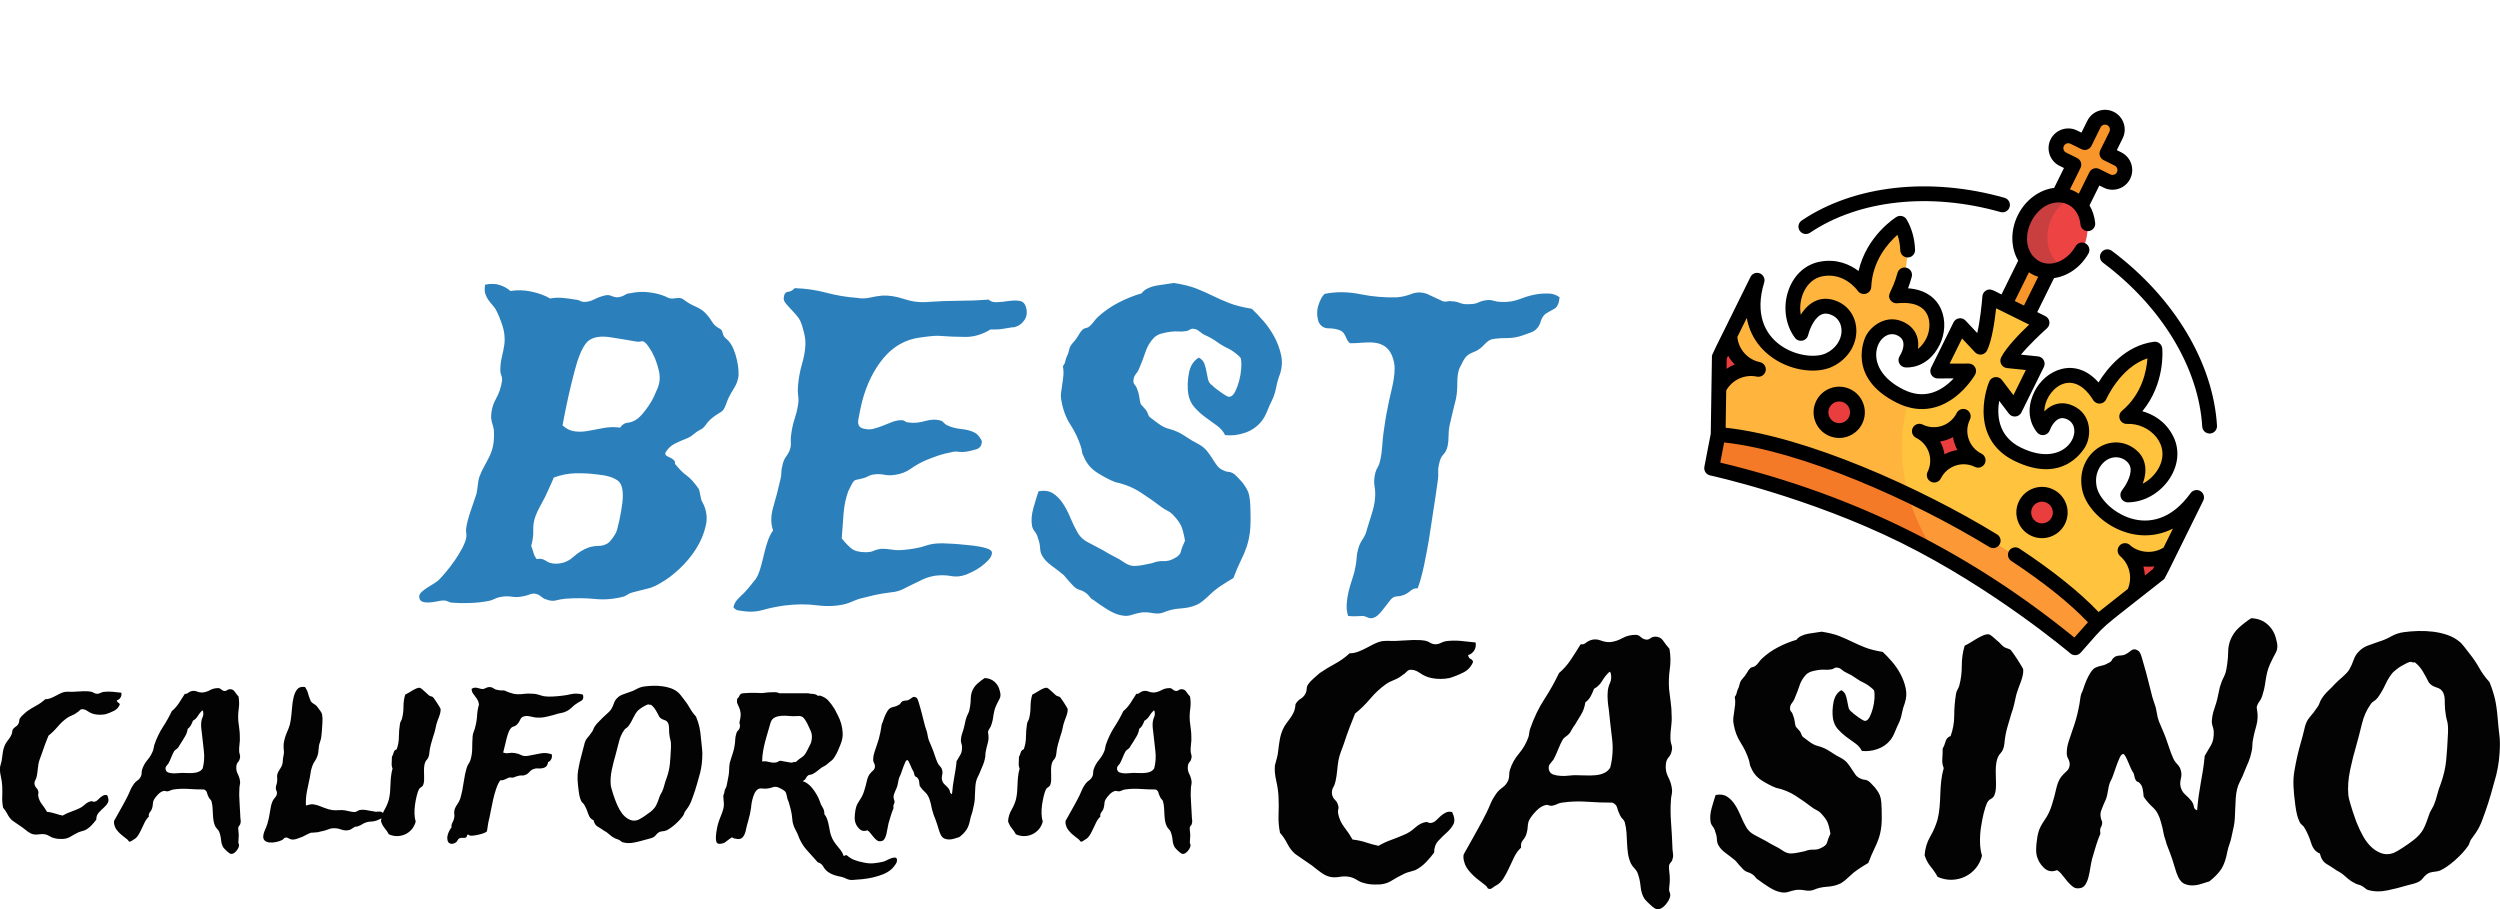
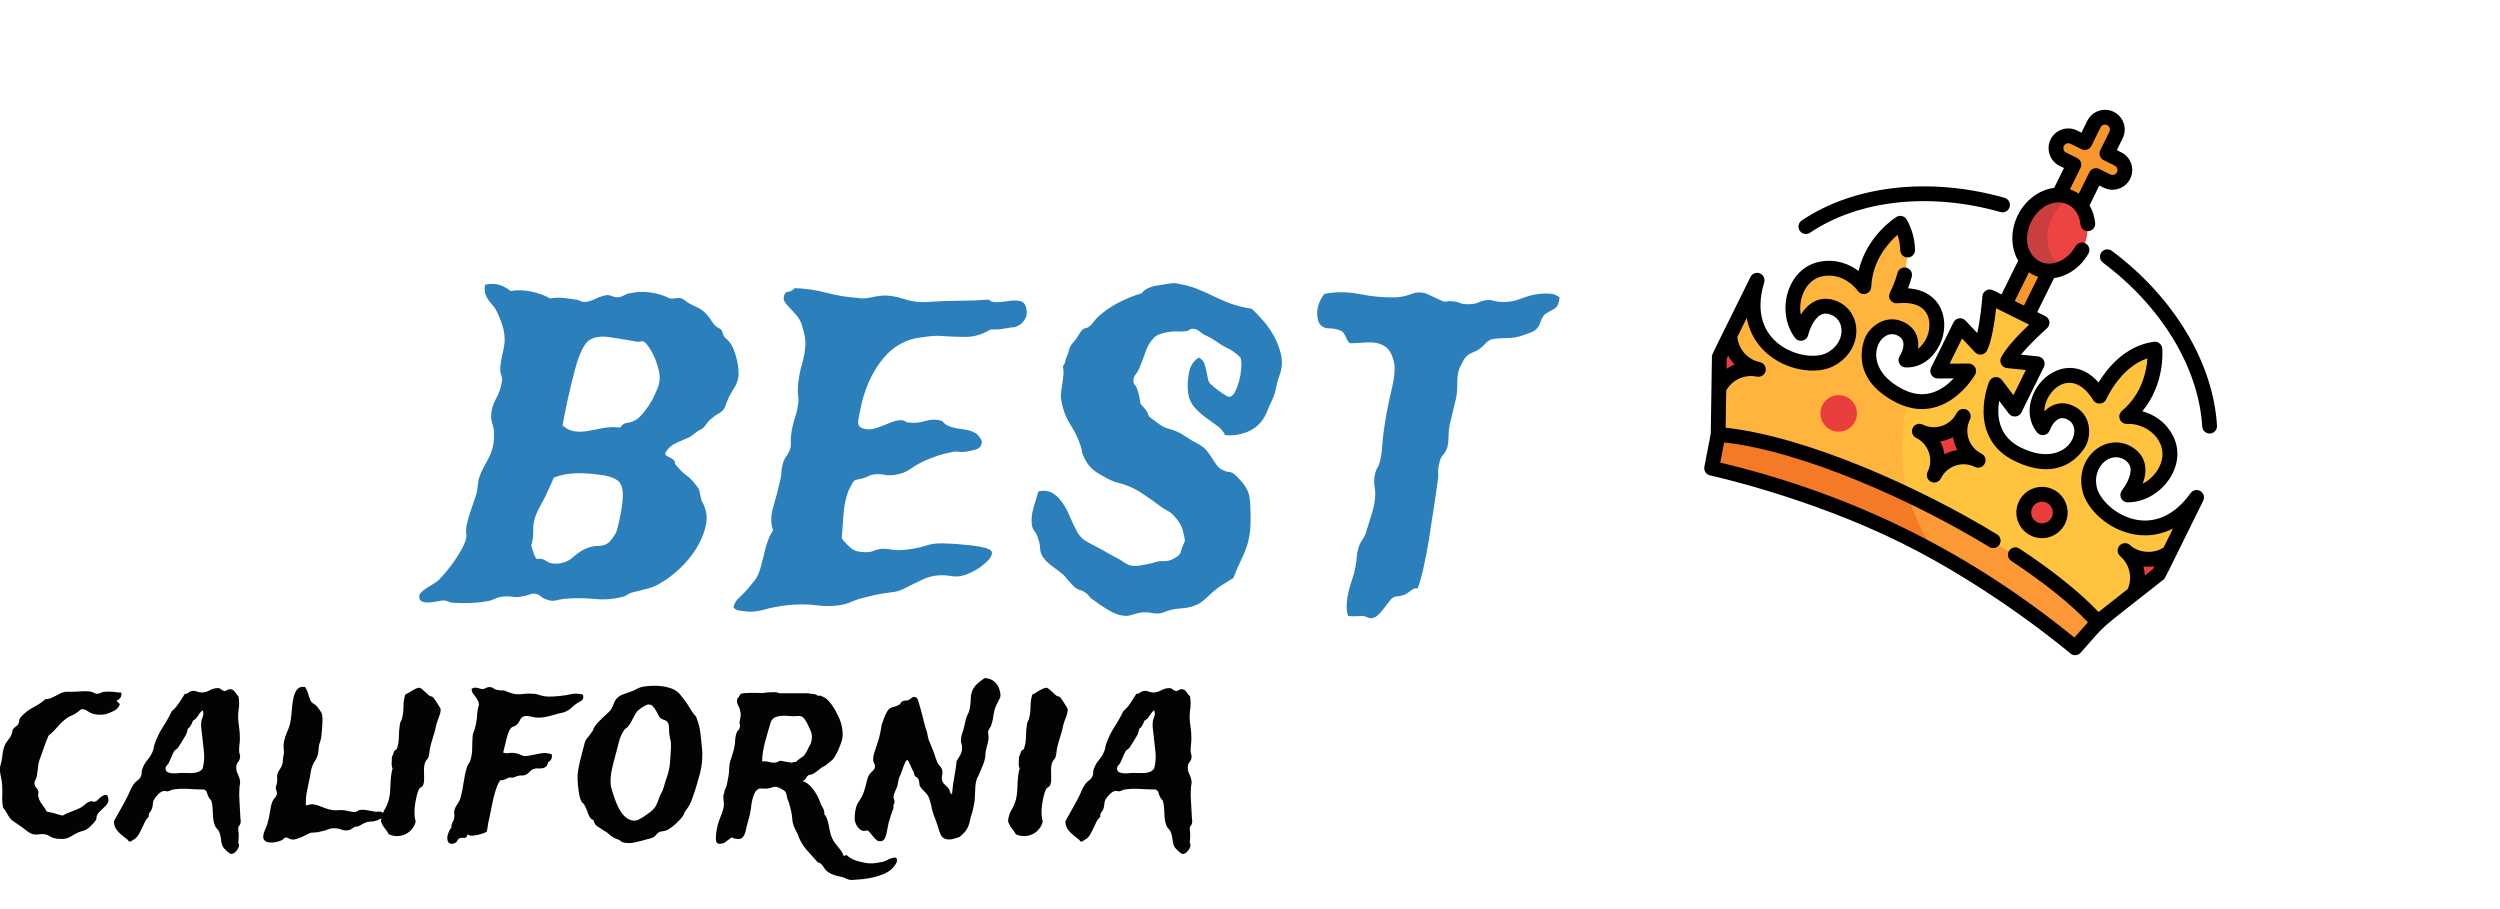
<svg xmlns="http://www.w3.org/2000/svg" style="overflow: visible;" viewBox="15.72 209.92 480.56 174.79">
  <defs data-uid="o-be988d0b135d45d8a04a9226805b2eec" />
  <path text="california " fill="#030303" space="preserve" text-anchor="middle" offset="0.5" font-scale="contain" font-size="50" font-family="Trade Winds" transform="matrix(0.859, 0, 0, 1.07, 139.117, 370.455)" data-fl-textpath="" font-style="normal" font-weight="400" letter-spacing="2" data-uid="o-72dc8a5d0d7743b0847f6a0cb8f0a0a1" d="M-116.494-25.586L-116.494-25.586Q-116.397-25.049 -116.714-24.683Q-117.031-24.316 -117.52-24.219L-117.52-24.219Q-117.422-23.877 -117.178-23.804Q-116.934-23.73 -116.836-23.486L-116.836-23.486Q-117.227-22.705 -118.13-22.339Q-119.033-21.973 -120.01-21.729L-120.01-21.729Q-120.596-21.631 -121.255-21.631Q-121.914-21.631 -122.5-21.729L-122.5-21.729Q-123.33-21.875 -124.063-22.29Q-124.795-22.705 -125.479-22.607L-125.479-22.607Q-125.674-22.559 -125.894-22.363Q-126.113-22.168 -126.357-22.07L-126.357-22.07Q-126.846-21.729 -127.554-21.509Q-128.262-21.289 -128.652-21.045L-128.652-21.045Q-129.775-20.41 -130.752-19.482Q-131.729-18.555 -132.803-17.871L-132.803-17.871Q-133.193-17.09 -133.56-16.333Q-133.926-15.576 -134.316-14.6L-134.316-14.6Q-134.512-14.16 -134.731-13.696Q-134.951-13.232 -135.049-12.793L-135.049-12.793Q-135.147-12.354 -135.22-11.719Q-135.293-11.084 -135.439-10.547L-135.439-10.547Q-135.537-10.156 -135.757-9.863Q-135.977-9.57 -135.928-9.131L-135.928-9.131Q-135.83-8.74 -135.513-8.496Q-135.195-8.252 -135.098-7.91L-135.098-7.91Q-135-7.715 -135.073-7.495Q-135.147-7.275 -135.098-7.031L-135.098-7.031Q-134.902-6.201 -134.243-5.518Q-133.584-4.834 -133.145-4.199L-133.145-4.199Q-132.119-4.102 -131.314-3.882Q-130.508-3.662 -129.629-3.516L-129.629-3.516Q-128.799-3.906 -127.944-4.15Q-127.09-4.394 -126.113-4.736L-126.113-4.736Q-125.381-4.981 -124.673-5.493Q-123.965-6.006 -123.184-6.104L-123.184-6.104Q-123.037-6.104 -122.842-6.03Q-122.647-5.957 -122.5-6.006L-122.5-6.006Q-122.109-6.055 -121.816-6.299Q-121.523-6.543 -121.206-6.763Q-120.889-6.982 -120.522-7.129Q-120.156-7.275 -119.668-7.178L-119.668-7.178Q-119.18-6.348 -119.497-5.859Q-119.814-5.371 -120.4-4.956Q-120.986-4.541 -121.548-4.053Q-122.109-3.564 -122.109-2.783L-122.109-2.783Q-122.549-2.295 -123.184-1.758Q-123.818-1.221 -124.648-0.879L-124.648-0.879Q-124.99-0.781 -125.356-0.708Q-125.723-0.635 -126.016-0.537L-126.016-0.537Q-127.041-0.146 -127.92 0.293Q-128.799 0.732 -130.117 0.684L-130.117 0.684Q-130.898 0.684 -131.533 0.537L-131.533 0.537Q-132.07 0.44 -132.534 0.195Q-132.998-0.049 -133.535-0.146L-133.535-0.146Q-134.219-0.244 -134.902-0.146Q-135.586-0.049 -136.172-0.146L-136.172-0.146Q-136.758-0.244 -137.393-0.61Q-138.027-0.977 -138.613-1.367L-138.613-1.367Q-139.248-1.709 -139.81-2.026Q-140.371-2.344 -140.908-2.637L-140.908-2.637Q-141.543-3.076 -141.958-3.735Q-142.373-4.394 -142.959-4.932L-142.959-4.932Q-143.203-5.908 -143.154-6.86Q-143.105-7.813 -143.154-8.789L-143.154-8.789Q-143.203-9.668 -143.472-10.596Q-143.74-11.523 -143.643-12.256L-143.643-12.256Q-143.545-12.598 -143.398-12.988Q-143.252-13.379 -143.203-13.818L-143.203-13.818Q-143.105-14.502 -142.983-15.063Q-142.861-15.625 -142.568-16.162L-142.568-16.162Q-142.373-16.504 -142.105-16.797Q-141.836-17.09 -141.567-17.383Q-141.299-17.676 -141.104-18.018Q-140.908-18.359 -140.859-18.896L-140.859-18.896Q-140.566-19.287 -140.151-19.482Q-139.736-19.678 -139.492-20.068L-139.492-20.068Q-139.346-20.313 -139.346-20.557Q-139.346-20.801 -139.15-21.045L-139.15-21.045Q-138.906-21.338 -138.418-21.68Q-137.93-22.021 -137.588-22.266L-137.588-22.266Q-136.611-22.803 -135.537-23.267Q-134.463-23.73 -133.535-24.414L-133.535-24.414Q-132.949-24.414 -132.388-24.585Q-131.826-24.756 -131.314-24.976Q-130.801-25.195 -130.264-25.415Q-129.727-25.635 -129.141-25.732L-129.141-25.732Q-128.604-25.781 -127.969-25.757Q-127.334-25.732 -126.748-25.781L-126.748-25.781Q-125.869-25.83 -124.966-25.855Q-124.063-25.879 -123.33-25.781L-123.33-25.781Q-122.988-25.732 -122.647-25.561Q-122.305-25.391 -121.914-25.391L-121.914-25.391Q-121.572-25.391 -121.206-25.537Q-120.84-25.684 -120.498-25.732L-120.498-25.732Q-119.522-25.83 -118.496-25.757Q-117.471-25.684 -116.494-25.586ZM-105.217-22.266L-105.217-22.266Q-104.289-22.9 -103.605-23.73Q-102.922-24.561 -102.287-25.391L-102.287-25.391Q-101.896-25.342 -101.603-25.537Q-101.311-25.732 -100.969-25.83L-100.969-25.83Q-100.285-26.025 -99.577-25.806Q-98.869-25.586 -98.186-25.635L-98.186-25.635Q-97.355-25.732 -96.599-26.074Q-95.842-26.416 -94.816-26.416L-94.816-26.416Q-94.475-26.416 -94.182-26.196Q-93.889-25.977 -93.596-25.928L-93.596-25.928Q-93.205-25.83 -92.888-26.025Q-92.57-26.221 -92.18-26.221L-92.18-26.221Q-91.496-26.221 -91.13-25.781Q-90.764-25.342 -90.275-24.902L-90.275-24.902Q-90.031-23.779 -90.227-22.705Q-90.422-21.631 -90.324-20.508L-90.324-20.508Q-90.227-19.775 -90.104-19.092Q-89.982-18.408 -89.982-17.676L-89.982-17.676Q-89.934-17.041 -90.056-16.333Q-90.178-15.625 -90.129-14.941L-90.129-14.941Q-90.08-14.697 -89.982-14.453Q-89.885-14.209 -89.934-13.965L-89.934-13.965Q-90.031-13.428 -90.373-13.135Q-90.715-12.842 -90.764-12.354L-90.764-12.354Q-90.861-11.621 -90.446-10.986Q-90.031-10.352 -89.934-9.668L-89.934-9.668Q-89.885-9.375 -89.982-9.033Q-90.08-8.691 -90.08-8.398L-90.08-8.398Q-90.178-7.324 -90.056-6.006Q-89.934-4.688 -89.885-3.564L-89.885-3.564Q-89.885-3.174 -89.811-2.783Q-89.738-2.393 -89.836-2.148L-89.836-2.148Q-89.885-1.904 -90.056-1.758Q-90.227-1.611 -90.324-1.416L-90.324-1.416Q-90.373-1.172 -90.3-0.732Q-90.227-0.293 -90.227 0.098L-90.227 0.098Q-90.227 0.44 -90.275 0.757Q-90.324 1.074 -90.324 1.318L-90.324 1.318Q-90.275 1.465 -90.202 1.636Q-90.129 1.807 -90.178 1.953L-90.178 1.953Q-90.275 2.393 -90.837 2.905Q-91.398 3.418 -91.984 3.369L-91.984 3.369Q-92.277 3.32 -92.839 2.905Q-93.4 2.49 -93.645 2.246L-93.645 2.246Q-94.084 1.709 -94.182 0.879Q-94.279 0.049 -94.621-0.635L-94.621-0.635Q-94.768-0.879 -95.036-1.099Q-95.305-1.318 -95.5-1.611L-95.5-1.611Q-95.793-2.148 -95.891-2.71Q-95.988-3.272 -96.013-3.833Q-96.037-4.394 -96.086-4.956Q-96.135-5.518 -96.33-6.104L-96.33-6.104Q-96.428-6.299 -96.623-6.445Q-96.818-6.592 -96.965-6.836L-96.965-6.836Q-97.258-7.324 -97.355-7.666Q-97.453-8.008 -97.99-8.203L-97.99-8.203Q-99.699-8.203 -101.433-8.301Q-103.166-8.398 -104.826-8.203L-104.826-8.203Q-105.217-8.154 -105.51-8.032Q-105.803-7.91 -106.193-7.861L-106.193-7.861Q-106.389-7.861 -106.584-7.91Q-106.779-7.959 -106.926-7.959L-106.926-7.959Q-107.609-7.861 -108.244-7.349Q-108.879-6.836 -109.221-6.348L-109.221-6.348Q-109.416-6.055 -109.44-5.64Q-109.465-5.225 -109.611-4.834L-109.611-4.834Q-109.758-4.443 -110.1-4.126Q-110.441-3.809 -110.344-3.32L-110.344-3.32Q-110.881-2.93 -111.247-2.344Q-111.613-1.758 -111.955-1.147Q-112.297-0.537 -112.712 0Q-113.127 0.537 -113.713 0.781L-113.713 0.781Q-113.957 0.879 -114.177 1.025Q-114.396 1.172 -114.641 1.172L-114.641 1.172Q-114.885 1.123 -114.909 1.025Q-114.934 0.928 -115.227 0.732L-115.227 0.732Q-115.52 0.537-115.935 0.293Q-116.35 0.049-116.74-0.244Q-117.131-0.537-117.448-0.855Q-117.766-1.172-117.912-1.465L-117.912-1.465Q-118.303-2.295-118.059-2.661Q-117.814-3.027-117.424-3.564L-117.424-3.564Q-116.887-4.346-116.203-5.322Q-115.52-6.299 -114.982-7.178L-114.982-7.178Q-114.689-7.666 -114.47-8.105Q-114.25-8.545 -113.908-8.935L-113.908-8.935Q-113.518-9.473 -112.907-9.815Q-112.297-10.156 -112.053-10.693L-112.053-10.693Q-111.955-10.938 -111.955-11.206Q-111.955-11.475 -111.857-11.768L-111.857-11.768Q-111.467-12.744 -110.637-13.525Q-109.807-14.307 -109.367-15.283L-109.367-15.283Q-109.27-15.527 -109.245-15.747Q-109.221-15.967 -109.123-16.211L-109.123-16.211Q-108.342-18.018 -107.194-19.434Q-106.047-20.85 -105.217-22.266ZM-98.234-22.314L-98.381-22.412Q-98.967-21.973 -99.382-21.411Q-99.797-20.85 -100.48-20.557L-100.48-20.557Q-100.676-20.117 -100.944-19.727Q-101.213-19.336 -101.652-19.092L-101.652-19.092Q-101.799-18.311 -102.238-17.749Q-102.678-17.188 -103.068-16.65L-103.068-16.65Q-103.264-16.455 -103.41-16.235Q-103.557-16.016 -103.752-15.771L-103.752-15.771Q-103.996-15.527 -104.24-15.405Q-104.484-15.283 -104.68-15.088L-104.68-15.088Q-104.973-14.697 -105.314-14.014Q-105.656-13.33 -105.949-12.891L-105.949-12.891Q-106.193-12.646 -106.437-12.402Q-106.682-12.158 -106.584-11.768L-106.584-11.768Q-106.437-11.377 -105.998-11.255Q-105.559-11.133 -104.997-11.108Q-104.436-11.084 -103.898-11.133Q-103.361-11.182 -103.02-11.182L-103.02-11.182Q-102.336-11.182 -101.628-11.157Q-100.92-11.133 -100.261-11.182Q-99.602-11.23 -99.089-11.426Q-98.576-11.621 -98.283-12.012L-98.283-12.012Q-97.795-13.574 -98.039-15.161Q-98.283-16.748 -98.478-18.311L-98.478-18.311Q-98.576-18.75 -98.625-19.287Q-98.674-19.824 -98.625-20.264L-98.625-20.264Q-98.576-20.752 -98.308-21.216Q-98.039-21.68 -98.234-22.314L-98.234-22.314ZM-72.406-0.537L-73.773-0.44Q-74.115-0.488 -74.774-0.195Q-75.434 0.098 -75.971 0.293L-75.971 0.293Q-76.508 0.44 -77.143 0.635Q-77.777 0.83 -78.363 0.781L-78.363 0.781Q-78.754 0.732 -79.096 0.561Q-79.438 0.391 -79.73 0.44L-79.73 0.44Q-79.975 0.44 -80.17 0.635Q-80.365 0.83 -80.658 0.928L-80.658 0.928Q-81.195 1.123 -81.928 1.245Q-82.66 1.367 -83.344 1.318Q-84.027 1.27 -84.442 0.952Q-84.857 0.635-84.711-0.049L-84.711-0.049Q-84.613-0.488 -84.345-0.952Q-84.076-1.416 -83.832-2.002L-83.832-2.002Q-83.441-3.027 -83.246-4.175Q-83.051-5.322 -82.709-6.006L-82.709-6.006Q-82.514-6.396 -82.123-6.738Q-81.732-7.08 -81.684-7.471L-81.684-7.471Q-81.635-7.764 -81.781-7.959Q-81.928-8.154 -81.928-8.496L-81.928-8.496Q-81.928-8.74 -81.806-9.009Q-81.684-9.277 -81.635-9.668L-81.635-9.668Q-81.586-10.059 -81.635-10.376Q-81.684-10.693 -81.586-10.938L-81.586-10.938Q-81.488-11.23 -81.293-11.499Q-81.098-11.768 -80.878-12.036Q-80.658-12.305 -80.512-12.646Q-80.365-12.988 -80.365-13.428L-80.365-13.428Q-80.365-13.672 -80.219-14.233Q-80.072-14.795 -80.121-15.088L-80.121-15.088Q-80.268-16.113 -80.097-16.797Q-79.926-17.48 -79.657-18.042Q-79.389-18.604 -79.071-19.189Q-78.754-19.775 -78.607-20.605L-78.607-20.605Q-78.412-21.631 -78.314-22.754Q-78.217-23.877 -77.948-24.78Q-77.68-25.684 -77.118-26.221Q-76.557-26.758 -75.385-26.611L-75.385-26.611Q-74.897-26.025 -74.726-25.488Q-74.555-24.951 -74.213-24.268L-74.213-24.268Q-74.066-23.877 -73.432-23.584Q-72.797-23.291 -72.553-22.949L-72.553-22.949Q-72.309-22.656 -71.991-22.339Q-71.674-22.021 -71.576-21.68L-71.576-21.68Q-71.43-21.045 -71.503-20.215Q-71.576-19.385 -71.625-18.701L-71.625-18.701Q-71.674-18.311 -71.723-17.895Q-71.772-17.48 -71.869-17.188L-71.869-17.188Q-71.967-16.846 -72.089-16.602Q-72.211-16.357 -72.26-16.113L-72.26-16.113Q-72.357-15.625 -72.382-15.259Q-72.406-14.893 -72.504-14.551L-72.504-14.551Q-72.748-13.818 -73.212-13.281Q-73.676-12.744 -73.92-12.012L-73.92-12.012Q-74.066-11.67 -74.14-11.23Q-74.213-10.791 -74.311-10.4L-74.311-10.4Q-74.604-9.326 -74.945-7.959Q-75.287-6.592 -75.189-5.322L-75.189-5.322Q-74.799-5.42 -74.506-5.469Q-74.213-5.518 -73.969-5.542Q-73.725-5.566 -73.407-5.518Q-73.09-5.469 -72.602-5.371L-72.602-5.371Q-71.869-5.176 -70.99-4.883Q-70.111-4.59 -69.184-4.492L-69.184-4.492Q-68.5-4.443 -67.792-4.492Q-67.084-4.541 -66.4-4.443L-66.4-4.443Q-65.717-4.346 -65.106-4.224Q-64.496-4.102 -63.959-4.199L-63.959-4.199Q-63.715-4.297 -63.593-4.37Q-63.471-4.443 -63.275-4.492L-63.275-4.492Q-62.494-4.639 -61.469-4.468Q-60.443-4.297 -59.564-4.199L-59.564-4.199Q-59.418-4.199 -59.125-4.224Q-58.832-4.248 -58.539-4.224Q-58.246-4.199 -58.051-4.053Q-57.855-3.906 -57.855-3.613L-57.855-3.613Q-57.904-3.174 -58.515-2.93Q-59.125-2.686 -59.516-2.588L-59.516-2.588Q-60.102-2.441 -60.614-2.441Q-61.127-2.441 -61.713-2.295L-61.713-2.295Q-62.25-2.148 -62.665-1.929Q-63.08-1.709 -63.52-1.611L-63.52-1.611Q-63.666-1.514 -63.813-1.538Q-63.959-1.563 -64.154-1.514L-64.154-1.514Q-64.447-1.416 -64.838-1.196Q-65.229-0.977 -65.473-0.928L-65.473-0.928Q-66.352-0.732 -67.353-1.025Q-68.354-1.318 -69.379-1.221L-69.379-1.221Q-69.77-1.172 -70.16-1.05Q-70.551-0.928 -70.941-0.83L-70.941-0.83Q-71.332-0.732 -71.723-0.684Q-72.113-0.635 -72.406-0.537L-72.406-0.537ZM-58.395-2.49L-58.395-2.49Q-58.297-3.613 -57.638-4.517Q-56.978-5.42 -56.637-6.396L-56.637-6.396Q-56.441-7.031 -56.368-7.739Q-56.295-8.447 -56.27-9.155Q-56.246-9.863 -56.148-10.571Q-56.051-11.279 -55.807-11.963L-55.807-11.963Q-56.051-12.402 -56.002-12.94Q-55.953-13.477 -55.953-14.063L-55.953-14.063Q-55.709-14.404 -55.562-14.844Q-55.416-15.283 -54.879-15.43L-54.879-15.43Q-54.391-16.504 -54.391-17.651Q-54.391-18.799 -54.146-20.02L-54.146-20.02Q-54.098-20.264 -53.951-20.459Q-53.805-20.654 -53.707-20.898L-53.707-20.898Q-53.365-21.924 -53.365-23.071Q-53.365-24.219 -52.975-25.244L-52.975-25.244Q-52.682-25.342 -52.242-25.561Q-51.803-25.781 -51.339-26.001Q-50.875-26.221 -50.436-26.367Q-49.996-26.514 -49.654-26.465L-49.654-26.465Q-49.41-26.367 -49.166-26.196Q-48.922-26.025 -48.58-25.781L-48.58-25.781Q-48.336-25.635 -48.116-25.439Q-47.896-25.244 -47.652-25.098L-47.652-25.098Q-47.457-25 -47.14-24.927Q-46.822-24.854 -46.725-24.756L-46.725-24.756Q-46.676-24.707 -46.407-24.414Q-46.139-24.121 -45.87-23.779Q-45.602-23.438 -45.357-23.12Q-45.113-22.803 -45.064-22.705L-45.064-22.705Q-45.016-22.412 -45.113-22.046Q-45.211-21.68 -45.382-21.314Q-45.553-20.947 -45.724-20.581Q-45.895-20.215 -45.992-19.922L-45.992-19.922Q-46.139-19.385 -46.285-18.872Q-46.432-18.359 -46.676-17.822L-46.676-17.822Q-46.92-17.188 -47.213-16.357Q-47.506-15.527 -47.603-14.6L-47.603-14.6Q-47.701-13.916 -48.116-13.574Q-48.531-13.232 -48.678-12.598L-48.678-12.598Q-48.775-12.158 -48.775-11.67Q-48.775-11.182 -48.751-10.718Q-48.727-10.254 -48.751-9.815Q-48.775-9.375 -48.971-8.984L-48.971-8.984Q-49.117-8.74 -49.41-8.618Q-49.703-8.496 -49.898-8.252L-49.898-8.252Q-50.191-7.764 -50.411-7.031Q-50.631-6.299 -50.777-5.493Q-50.924-4.688 -50.899-3.882Q-50.875-3.076 -50.631-2.441L-50.631-2.441Q-50.875-1.66 -51.485-1.074Q-52.096-0.488 -52.926-0.171Q-53.756 0.146 -54.708 0.171Q-55.66 0.195 -56.637-0.146L-56.637-0.146Q-57.027-0.732 -57.564-1.245Q-58.102-1.758 -58.395-2.49ZM-31.053-14.844L-31.053-14.844Q-30.418-14.648 -29.783-14.746Q-29.148-14.844 -28.416-14.746L-28.416-14.746Q-27.635-14.648 -27-14.38Q-26.365-14.111 -25.438-14.258L-25.438-14.258Q-24.119-14.453 -22.752-14.673Q-21.385-14.893 -20.164-14.502L-20.164-14.502Q-20.066-13.965 -20.335-13.599Q-20.604-13.232 -20.994-13.135L-20.994-13.135Q-21.141-12.5 -21.507-12.28Q-21.873-12.06 -22.337-12.012Q-22.801-11.963 -23.362-11.987Q-23.924-12.012 -24.461-11.816L-24.461-11.816Q-24.852-11.67 -25.242-11.304Q-25.633-10.938 -26.219-10.791L-26.219-10.791Q-26.463-10.693 -26.756-10.718Q-27.049-10.742 -27.439-10.693L-27.439-10.693Q-27.781-10.645 -28.123-10.547Q-28.465-10.449 -28.758-10.352L-28.758-10.352Q-29.051-10.303 -29.344-10.352Q-29.637-10.4 -29.881-10.303L-29.881-10.303Q-30.223-10.205 -30.687-10.01Q-31.15-9.815 -31.688-9.863L-31.688-9.863Q-32.225-9.277 -32.615-8.35Q-33.006-7.422 -33.299-6.396Q-33.592-5.371 -33.836-4.297Q-34.08-3.223 -34.373-2.295L-34.373-2.295Q-34.471-1.904 -34.544-1.416Q-34.617-0.928 -34.715-0.684L-34.715-0.684Q-34.813-0.537 -35.374-0.366Q-35.936-0.195 -36.619-0.073Q-37.303 0.049 -37.913 0.098Q-38.523 0.146 -38.67 0L-38.67 0Q-39.061-0.244 -39.134 0.073Q-39.207 0.391 -39.451 0.44L-39.451 0.44Q-39.744 0.537 -40.135 0.488Q-40.525 0.44 -40.867 0.586L-40.867 0.586Q-41.111 0.684 -41.258 0.928Q-41.404 1.172 -41.648 1.318L-41.648 1.318Q-42.283 1.66-42.894 1.514Q-43.504 1.367-43.553 0.635L-43.553 0.635Q-43.602 0.195-43.309-0.415Q-43.016-1.025 -42.625-1.367L-42.625-1.367Q-42.674-1.904 -42.381-2.295Q-42.088-2.686 -41.99-3.223L-41.99-3.223Q-41.941-3.467 -41.99-3.76Q-42.039-4.053 -41.99-4.346L-41.99-4.346Q-41.893-4.883 -41.356-5.493Q-40.818-6.104 -40.574-6.787L-40.574-6.787Q-40.184-7.861 -39.915-9.399Q-39.647-10.938 -39.207-12.109L-39.207-12.109Q-39.061-12.5 -38.792-12.817Q-38.523-13.135 -38.377-13.477L-38.377-13.477Q-37.986-14.551 -37.986-15.576Q-37.986-16.602 -37.889-17.773L-37.889-17.773Q-37.84-18.213 -37.645-18.579Q-37.449-18.945 -37.303-19.434L-37.303-19.434Q-36.961-20.459 -36.888-21.509Q-36.814-22.559 -36.473-23.438L-36.473-23.438Q-36.522-23.926 -36.766-24.268Q-37.01-24.609 -37.278-24.878Q-37.547-25.146 -37.815-25.464Q-38.084-25.781 -38.133-26.27L-38.133-26.27Q-37.791-26.465 -37.449-26.489Q-37.107-26.514 -36.766-26.44Q-36.424-26.367 -36.082-26.294Q-35.74-26.221 -35.398-26.27L-35.398-26.27Q-35.106-26.367 -34.69-26.514Q-34.275-26.66 -33.689-26.563L-33.689-26.563Q-33.348-26.465 -33.055-26.294Q-32.762-26.123 -32.225-26.074L-32.225-26.074Q-31.736-25.977 -31.199-26.001Q-30.662-26.025 -30.223-25.781L-30.223-25.781Q-29.881-25.684 -29.417-25.561Q-28.953-25.439 -28.709-25.391L-28.709-25.391Q-27.732-25.244 -26.561-25.366Q-25.389-25.488 -24.119-25.391L-24.119-25.391Q-23.533-25.342 -22.996-25.195Q-22.459-25.049 -21.873-24.951L-21.873-24.951Q-21.043-24.854 -19.944-24.902Q-18.846-24.951 -17.869-25.049L-17.869-25.049Q-17.234-25.098 -16.795-25.171Q-16.356-25.244 -15.965-25.317Q-15.574-25.391 -15.159-25.415Q-14.744-25.439 -14.158-25.391L-14.158-25.391Q-13.865-25.342 -13.499-25.317Q-13.133-25.293 -13.133-24.902L-13.133-24.902Q-13.084-24.365 -13.523-24.17Q-13.963-23.975 -14.451-23.73L-14.451-23.73Q-15.135-23.389 -15.647-22.974Q-16.16-22.559 -16.746-22.314L-16.746-22.314Q-17.43-22.021 -18.064-21.948Q-18.699-21.875 -19.578-21.631L-19.578-21.631Q-20.652-21.387 -21.678-21.216Q-22.703-21.045 -23.875-21.143L-23.875-21.143Q-24.51-21.24 -25.242-21.362Q-25.975-21.484 -26.561-21.289L-26.561-21.289Q-27-21.191 -27.317-20.63Q-27.635-20.068 -28.172-19.727L-28.172-19.727Q-28.416-19.58 -28.66-19.531Q-28.904-19.482 -29.1-19.385L-29.1-19.385Q-29.539-19.092 -29.808-18.555Q-30.076-18.018 -30.272-17.407Q-30.467-16.797 -30.662-16.113Q-30.857-15.43 -31.053-14.844ZM 12.109-21.289L 12.109-21.289Q 12.598-20.313  12.842-19.482Q 13.086-18.652  13.232-17.236L 13.232-17.236Q 13.33-16.26  13.452-15.503Q 13.574-14.746  13.477-13.623L 13.477-13.623Q 13.428-12.842  13.232-11.987Q 13.037-11.133  12.744-10.4L 12.744-10.4Q 12.305-9.082  11.914-8.105Q 11.523-7.129  10.986-6.006L 10.986-6.006Q 10.645-5.371  10.303-4.981Q 9.961-4.59  9.57-4.15L 9.57-4.15Q 9.473-4.004  9.399-3.809Q 9.326-3.613  9.18-3.467L 9.18-3.467Q 8.545-2.734  7.446-1.953Q 6.348-1.172  5.42-0.83L 5.42-0.83Q 5.078-0.732  4.712-0.708Q 4.346-0.684  3.955-0.586L 3.955-0.586Q 3.467-0.391  3.125-0.024Q 2.783 0.342  2.246 0.488L 2.246 0.488Q 1.953 0.586  1.538 0.659Q 1.123 0.732  0.732 0.83L 0.732 0.83Q-0.244 1.074 -1.685 1.318Q-3.125 1.563 -4.346 1.27L-4.346 1.27Q-4.541 1.221 -4.736 1.074Q-4.932 0.928 -5.176 0.83L-5.176 0.83Q-5.42 0.732 -5.664 0.684Q-5.908 0.635 -6.104 0.537L-6.104 0.537Q-6.738 0.293 -7.324-0.146Q-7.91-0.586 -8.545-0.83L-8.545-0.83Q-9.229-1.221 -9.912-1.538Q-10.596-1.855 -10.84-2.686L-10.84-2.686Q-11.67-2.93 -12.012-3.809Q-12.354-4.688 -12.842-5.371L-12.842-5.371Q-12.988-5.615 -13.257-5.786Q-13.525-5.957 -13.623-6.201L-13.623-6.201Q-13.965-6.738 -14.16-7.935Q-14.355-9.131 -14.404-9.961L-14.404-9.961Q-14.453-10.84 -14.282-11.646Q-14.111-12.451 -13.892-13.232Q-13.672-14.014 -13.403-14.746Q-13.135-15.479 -12.939-16.162L-12.939-16.162Q-12.744-16.992 -12.207-17.48Q-11.67-17.969 -11.182-18.555L-11.182-18.555Q-10.986-18.75 -10.889-18.994Q-10.791-19.238 -10.596-19.482L-10.596-19.482Q-10.205-19.971 -9.717-20.337Q-9.229-20.703 -8.789-21.094L-8.789-21.094Q-8.301-21.484 -7.764-21.851Q-7.227-22.217 -6.885-22.607L-6.885-22.607Q-6.494-23.145 -6.274-23.682Q-6.055-24.219 -5.566-24.609L-5.566-24.609Q-5.029-25.049 -4.37-25.244Q-3.711-25.439 -2.832-25.684L-2.832-25.684Q-2.002-25.879 -1.196-26.245Q-0.391-26.611  0.537-26.709L 0.537-26.709Q 1.416-26.807  2.441-26.831Q 3.467-26.855  4.468-26.758Q 5.469-26.66  6.372-26.416Q 7.275-26.172  7.959-25.732L 7.959-25.732Q 8.301-25.537  8.667-25.146Q 9.033-24.756  9.375-24.414L 9.375-24.414Q 10.156-23.633  10.718-22.827Q 11.279-22.021  12.109-21.289ZM 1.465-23.486L 1.465-23.486Q 1.27-23.486  0.903-23.34Q 0.537-23.193  0.171-23.023Q-0.195-22.852 -0.488-22.656Q-0.781-22.461 -0.928-22.363L-0.928-22.363Q-1.514-21.826 -1.978-21.02Q-2.441-20.215 -3.027-19.58L-3.027-19.58Q-3.272-19.336 -3.54-19.214Q-3.809-19.092 -3.955-18.896L-3.955-18.896Q-4.785-17.969 -5.151-16.748Q-5.518-15.527 -5.908-14.404L-5.908-14.404Q-6.348-13.232 -6.738-11.768Q-7.129-10.303 -6.982-8.984L-6.982-8.984Q-6.934-8.691 -6.763-8.227Q-6.592-7.764 -6.445-7.373L-6.445-7.373Q-6.25-6.934 -6.079-6.519Q-5.908-6.104 -5.713-5.762L-5.713-5.762Q-5.42-5.176 -4.956-4.517Q-4.492-3.857 -3.882-3.394Q-3.272-2.93 -2.515-2.71Q-1.758-2.49 -0.879-2.734L-0.879-2.734Q-0.342-2.93  0.439-3.345Q 1.221-3.76  1.855-4.15L 1.855-4.15Q 2.783-4.736  3.174-5.347Q 3.564-5.957  3.955-6.934L 3.955-6.934Q 4.053-7.178  4.224-7.397Q 4.395-7.617  4.541-7.861L 4.541-7.861Q 4.834-8.398  5.029-9.033Q 5.225-9.668  5.518-10.254L 5.518-10.254Q 6.103-11.572  6.25-12.793Q 6.396-14.014  6.494-15.723L 6.494-15.723Q 6.543-16.65  6.372-17.09Q 6.201-17.529  6.103-18.311L 6.103-18.311Q 6.055-18.848  6.055-19.311Q 6.055-19.775  5.859-20.117L 5.859-20.117Q 5.615-20.557  4.956-20.703Q 4.297-20.85  3.906-21.24L 3.906-21.24Q 3.516-21.875  3.076-22.461Q 2.637-23.047  2.002-23.438L 2.002-23.438Q 1.758-23.389  1.66-23.438Q 1.562-23.486  1.465-23.486ZM 30.711-25.488L 37.205-25.488Q 37.596-25.391  37.986-25.391Q 38.377-25.391  38.768-25.293L 38.768-25.293Q 38.914-25.293  39.061-25.195Q 39.207-25.098  39.354-25.049L 39.354-25.049Q 39.5-25  39.646-25.049Q 39.793-25.098  39.939-25.049L 39.939-25.049Q 41.062-24.756  41.746-24.145Q 42.43-23.535  43.113-22.656L 43.113-22.656Q 43.406-22.168  43.846-21.509Q 44.285-20.85  44.578-20.044Q 44.871-19.238  44.92-18.359Q 44.969-17.48  44.578-16.602L 44.578-16.602Q 44.48-16.357  44.285-15.991Q 44.09-15.625  43.895-15.234L 43.895-15.234Q 43.602-14.697  43.162-14.111Q 42.723-13.525  42.234-13.281L 42.234-13.281Q 41.844-13.037  41.575-12.842Q 41.307-12.646  40.916-12.451L 40.916-12.451Q 40.232-12.207  39.573-11.743Q 38.914-11.279  38.23-10.986L 38.23-10.986Q 37.986-10.889  37.718-10.864Q 37.449-10.84  37.205-10.742L 37.205-10.742Q 36.863-10.547  36.668-10.205Q 36.473-9.863  35.936-9.717L 35.936-9.717Q 37.156-9.424  38.182-8.374Q 39.207-7.324  39.744-6.201L 39.744-6.201Q 39.988-5.518  40.428-4.981Q 40.867-4.443  40.818-3.76L 40.818-3.76Q 41.16-3.467  41.38-3.003Q 41.6-2.539  41.746-2.002Q 41.893-1.465  42.015-0.903Q 42.137-0.342  42.332 0.098L 42.332 0.098Q 42.625 0.732  42.967 1.147Q 43.309 1.563  43.699 1.929Q 44.09 2.295  44.48 2.71Q 44.871 3.125  45.164 3.76L 45.164 3.76Q 45.359 3.711  45.481 3.638Q 45.604 3.564  45.848 3.613L 45.848 3.613Q 46.58 4.15  47.483 4.443Q 48.387 4.736  49.705 4.932L 49.705 4.932Q 50.828 5.127  51.829 5.054Q 52.83 4.981  53.904 4.785L 53.904 4.785Q 54.246 4.736  54.759 4.517Q 55.271 4.297  55.784 4.15Q 56.297 4.004  56.687 4.028Q 57.078 4.053  57.078 4.541L 57.078 4.541Q 57.078 4.883  56.639 5.371Q 56.199 5.859  55.857 6.104L 55.857 6.104Q 55.027 6.689  53.953 7.031Q 52.879 7.373  51.707 7.593Q 50.535 7.813  49.314 7.91Q 48.094 8.008  47.02 8.057L 47.02 8.057Q 46.336 8.057  45.774 7.837Q 45.213 7.617  44.773 7.519L 44.773 7.519Q 43.797 7.373  43.04 7.178Q 42.283 6.982  41.6 6.592L 41.6 6.592Q 41.014 6.25  40.574 5.64Q 40.135 5.029  39.354 4.883L 39.354 4.883Q 38.084 3.76  36.814 2.612Q 35.545 1.465  34.812-0.244L 34.812-0.244Q 34.568-0.684  34.275-1.099Q 33.982-1.514  33.836-2.002L 33.836-2.002Q 33.689-2.344  33.665-2.734Q 33.641-3.125  33.543-3.613L 33.543-3.613Q 33.445-4.15  33.25-4.761Q 33.055-5.371  32.859-5.908L 32.859-5.908Q 32.811-6.055  32.713-6.201Q 32.615-6.348  32.566-6.494L 32.566-6.494Q 32.469-6.787  32.371-7.202Q 32.273-7.617  32.029-7.861L 32.029-7.861Q 31.785-8.057  31.224-8.301Q 30.662-8.545  30.271-8.643L 30.271-8.643Q 29.734-8.74  29.222-8.594Q 28.709-8.447  28.27-8.398L 28.27-8.398Q 27.635-8.301  27.049-8.374Q 26.463-8.447  26.072-8.301L 26.072-8.301Q 25.389-8.057  24.949-7.031Q 24.51-6.006  24.412-4.883L 24.412-4.883Q 24.217-3.76  23.826-2.71Q 23.436-1.66  23.191-0.684L 23.191-0.684Q 22.996-0.049  22.557 0.366Q 22.117 0.781  21.336 0.684L 21.336 0.684Q 20.945 0.635  20.726 0.61Q 20.506 0.586  20.164 0.391L 20.164 0.391Q 19.92 0.488  19.31 0.855Q 18.699 1.221  18.455 1.367L 18.455 1.367Q 16.844 1.855  16.624 1.123Q 16.404 0.391  16.795-1.221L 16.795-1.221Q 17.039-2.246  17.552-3.223Q 18.064-4.199  18.26-4.883L 18.26-4.883Q 18.357-5.322  18.333-5.689Q 18.309-6.055  18.26-6.396Q 18.211-6.738  18.211-7.007Q 18.211-7.275  18.406-7.519L 18.406-7.519Q 18.455-8.057  18.699-8.374Q 18.943-8.691  19.041-9.229L 19.041-9.229Q 19.139-9.717  19.285-10.254Q 19.432-10.791  19.48-11.279L 19.48-11.279Q 19.529-11.865  19.554-12.378Q 19.578-12.891  19.871-13.574L 19.871-13.574Q 20.115-14.209  20.384-14.868Q 20.652-15.527  20.75-16.162L 20.75-16.162Q 20.848-16.65  20.872-17.163Q 20.896-17.676  21.092-18.164L 21.092-18.164Q 21.189-18.555  21.507-18.799Q 21.824-19.043  21.922-19.434L 21.922-19.434Q 21.971-19.727  21.873-19.971Q 21.775-20.215  21.873-20.459L 21.873-20.459Q 22.166-21.436  22.068-21.997Q 21.971-22.559  21.751-22.925Q 21.531-23.291  21.36-23.633Q 21.189-23.975  21.336-24.561L 21.336-24.561Q 21.58-24.609  21.775-24.976Q 21.971-25.342  22.312-25.439L 22.312-25.439Q 22.508-25.488  23.045-25.513Q 23.582-25.537  24.217-25.561Q 24.852-25.586  25.437-25.561Q 26.023-25.537  26.365-25.537L 26.365-25.537Q 26.756-25.488  27.342-25.561Q 27.928-25.635  28.562-25.659Q 29.197-25.684  29.759-25.684Q 30.32-25.684  30.711-25.488L 30.711-25.488ZM 29.783-13.037L 29.783-13.037Q 30.174-13.037  30.54-13.232Q 30.906-13.428  31.248-13.33L 31.248-13.33Q 31.736-13.232  32.225-13.184Q 32.713-13.135  33.299-13.037L 33.299-13.037Q 33.543-12.988  33.787-13.086Q 34.031-13.184  34.422-13.135L 34.422-13.135Q 35.203-13.721  35.813-14.014Q 36.424-14.307  36.961-15.185L 36.961-15.185Q 37.205-15.625  37.498-16.04Q 37.791-16.455  37.889-16.748L 37.889-16.748Q 38.23-17.871  37.791-18.677Q 37.352-19.482  36.961-20.117L 36.961-20.117Q 36.473-20.85  36.033-21.167Q 35.594-21.484  34.568-21.387L 34.568-21.387Q 33.738-21.338  32.859-21.411Q 31.98-21.484  31.175-21.436Q 30.369-21.387  29.734-21.143Q 29.1-20.898  28.807-20.264L 28.807-20.264Q 28.562-19.531  28.221-18.652Q 27.879-17.773  27.586-16.87Q 27.293-15.967  27.098-15.039Q 26.902-14.111  26.902-13.232L 26.902-13.232Q 27.635-13.33  28.367-13.159Q 29.1-12.988  29.783-13.037ZM 50.436-0.879L 50.436-0.879Q 49.41-0.537  48.629-1.147Q 47.848-1.758 47.652-2.588L 47.652-2.588Q 47.555-2.978 47.652-3.784Q 47.75-4.59 47.945-5.078L 47.945-5.078Q 48.141-5.615  48.775-6.348Q 49.41-7.08  49.752-8.008L 49.752-8.008Q 50.094-8.887  50.313-9.692Q 50.533-10.498  50.973-10.986L 50.973-10.986Q 51.314-11.328  51.705-11.597Q 52.096-11.865  52.144-12.305L 52.144-12.305Q 52.144-12.695  51.925-12.988Q 51.705-13.281  51.754-13.77L 51.754-13.77Q 51.754-14.209  52.022-14.893Q 52.291-15.576  52.535-16.113L 52.535-16.113Q 53.072-17.285  53.365-18.506L 53.365-18.506Q 53.463-18.848  53.536-19.311Q 53.609-19.775  53.707-20.02L 53.707-20.02Q 53.853-20.215  54.024-20.654Q 54.195-21.094  54.439-21.533Q 54.684-21.973  54.977-22.339Q 55.269-22.705  55.611-22.852L 55.611-22.852Q 56.002-22.998  56.466-23.071Q 56.93-23.145  57.32-23.34L 57.32-23.34Q 57.76-23.486  57.857-23.682Q 57.955-23.877  58.346-24.072L 58.346-24.072Q 58.639-24.17  58.956-24.17Q 59.273-24.17  59.615-24.268L 59.615-24.268Q 60.006-24.414  60.445-24.707Q 60.885-25  61.471-24.658L 61.471-24.658Q 61.715-24.512  61.959-23.779Q 62.203-23.047  62.447-22.412L 62.447-22.412Q 62.545-22.07  62.716-21.582Q 62.887-21.094  63.033-20.581Q 63.18-20.068  63.326-19.653Q 63.473-19.238  63.57-19.043L 63.57-19.043Q 63.814-18.555  63.912-18.018Q 64.01-17.48  64.205-17.041L 64.205-17.041Q 64.449-16.553  64.693-16.113Q 64.937-15.674  65.182-15.137L 65.182-15.137Q 65.426-14.6  65.621-14.111Q 65.816-13.623  66.109-13.086L 66.109-13.086Q 66.305-12.695  66.695-12.378Q 67.086-12.06  67.184-11.67L 67.184-11.67Q 67.33-11.279  67.184-10.815Q 67.037-10.352  67.135-9.961L 67.135-9.961Q 67.281-9.424  67.769-9.082Q 68.258-8.74  68.648-8.35L 68.648-8.35Q 68.893-8.057  68.941-7.764Q 68.99-7.471  69.381-7.373L 69.381-7.373Q 69.478-8.301  69.601-8.984Q 69.723-9.668  69.869-10.327Q 70.016-10.986  70.162-11.694Q 70.309-12.402  70.406-13.281L 70.406-13.281Q 70.894-13.916  71.285-14.477Q 71.676-15.039  71.627-15.967L 71.627-15.967Q 71.578-16.26  71.456-16.553Q 71.334-16.846  71.383-17.188L 71.383-17.188Q 71.432-17.676  71.578-18.066Q 71.725-18.457  71.969-19.043L 71.969-19.043Q 72.115-19.434  72.213-19.849Q 72.311-20.264  72.457-20.752L 72.457-20.752Q 72.603-21.143  72.726-21.387Q 72.848-21.631  72.994-21.851Q 73.141-22.07  73.238-22.339Q 73.336-22.607  73.434-23.145L 73.434-23.145Q 73.58-23.975  73.58-24.561Q 73.58-25.146  73.824-25.732L 73.824-25.732Q 74.215-26.611  75.069-27.222Q 75.924-27.832  76.705-28.223L 76.705-28.223Q 78.072-28.174  78.951-27.515Q 79.83-26.855  80.074-25.928L 80.074-25.928Q 80.416-25.049  80.025-24.487Q 79.635-23.926  79.244-23.242L 79.244-23.242Q 79-22.803  78.878-22.412Q 78.756-22.021  78.683-21.655Q 78.609-21.289  78.536-20.898Q 78.463-20.508  78.268-20.02L 78.268-20.02Q 78.121-19.531  77.828-19.214Q 77.535-18.896  77.437-18.555L 77.437-18.555Q 77.584-17.871  77.56-17.432Q 77.535-16.992  77.413-16.626Q 77.291-16.26  77.169-15.894Q 77.047-15.527  76.949-15.088L 76.949-15.088Q 76.852-14.746  76.852-14.404Q 76.852-14.063  76.754-13.77L 76.754-13.77Q 76.607-13.184  76.363-12.695Q 76.119-12.207  75.875-11.768L 75.875-11.768Q 75.533-11.035  75.118-10.4Q 74.703-9.766  74.605-8.691L 74.605-8.691Q 74.557-8.008  74.532-7.495Q 74.508-6.982  74.483-6.543Q 74.459-6.104  74.337-5.615Q 74.215-5.127  74.019-4.443L 74.019-4.443Q 73.922-4.053  73.751-3.687Q 73.58-3.32  73.482-2.93L 73.482-2.93Q 73.189-1.66  72.652-1.001Q 72.115-0.342  71.041 0.342L 71.041 0.342Q 70.455 0.488  69.869 0.635Q 69.283 0.781  68.722 0.781Q 68.16 0.781  67.672 0.61Q 67.184 0.44  66.842-0.098L 66.842-0.098Q 66.598-0.488  66.329-1.245Q 66.061-2.002  65.719-2.734L 65.719-2.734Q 65.572-3.076  65.401-3.394Q 65.23-3.711  65.133-4.053L 65.133-4.053Q 64.889-4.59  64.815-4.981Q 64.742-5.371  64.498-6.055L 64.498-6.055Q 64.156-7.129  63.424-7.666Q 62.691-8.203  62.154-8.838L 62.154-8.838Q 62.105-9.326  62.008-9.717Q 61.91-10.107  61.568-10.352L 61.568-10.352Q 61.471-10.449  61.324-10.474Q 61.178-10.498  61.08-10.645L 61.08-10.645Q 60.934-10.84  60.885-11.108Q 60.836-11.377  60.689-11.523L 60.689-11.523Q 60.592-11.621  60.396-11.963Q 60.201-12.305  60.03-12.646Q 59.859-12.988  59.664-13.257Q 59.469-13.525  59.371-13.477L 59.371-13.477Q 59.127-13.477  58.907-13.086Q 58.687-12.695  58.468-12.207Q 58.248-11.719  58.053-11.255Q 57.857-10.791  57.711-10.596L 57.711-10.596Q 57.467-10.254  57.345-9.595Q 57.223-8.935  57.027-8.545L 57.027-8.545Q 56.686-7.959  56.417-7.373Q 56.148-6.787  56.539-6.104L 56.539-6.104Q 56.539-5.762  56.368-5.542Q 56.197-5.322  56.295-4.834L 56.295-4.834Q 56.002-4.297  55.733-3.613Q 55.465-2.93  55.172-2.1L 55.172-2.1Q 55.025-1.611  54.928-1.099Q 54.83-0.586  54.684-0.122Q 54.537 0.342  54.269 0.684Q 54 1.025  53.561 1.074L 53.561 1.074Q 52.975 1.172  52.584 0.928Q 52.193 0.684  51.852 0.366Q 51.51 0.049  51.168-0.317Q 50.826-0.684  50.436-0.879ZM 81.928-2.49L 81.928-2.49Q 82.025-3.613  82.685-4.517Q 83.344-5.42  83.686-6.396L 83.686-6.396Q 83.881-7.031  83.954-7.739Q 84.027-8.447  84.052-9.155Q 84.076-9.863  84.174-10.571Q 84.271-11.279  84.516-11.963L 84.516-11.963Q 84.271-12.402  84.32-12.94Q 84.369-13.477  84.369-14.063L 84.369-14.063Q 84.613-14.404  84.76-14.844Q 84.906-15.283  85.443-15.43L 85.443-15.43Q 85.932-16.504  85.932-17.651Q 85.932-18.799  86.176-20.02L 86.176-20.02Q 86.225-20.264  86.371-20.459Q 86.518-20.654  86.615-20.898L 86.615-20.898Q 86.957-21.924  86.957-23.071Q 86.957-24.219  87.348-25.244L 87.348-25.244Q 87.641-25.342  88.08-25.561Q 88.519-25.781  88.983-26.001Q 89.447-26.221  89.887-26.367Q 90.326-26.514  90.668-26.465L 90.668-26.465Q 90.912-26.367  91.156-26.196Q 91.4-26.025  91.742-25.781L 91.742-25.781Q 91.986-25.635  92.206-25.439Q 92.426-25.244  92.67-25.098L 92.67-25.098Q 92.865-25  93.183-24.927Q 93.5-24.854  93.598-24.756L 93.598-24.756Q 93.646-24.707  93.915-24.414Q 94.184-24.121  94.452-23.779Q 94.721-23.438  94.965-23.12Q 95.209-22.803  95.258-22.705L 95.258-22.705Q 95.307-22.412  95.209-22.046Q 95.111-21.68  94.94-21.314Q 94.769-20.947  94.599-20.581Q 94.428-20.215  94.33-19.922L 94.33-19.922Q 94.184-19.385  94.037-18.872Q 93.891-18.359  93.646-17.822L 93.646-17.822Q 93.402-17.188  93.109-16.357Q 92.816-15.527  92.719-14.6L 92.719-14.6Q 92.621-13.916  92.206-13.574Q 91.791-13.232  91.644-12.598L 91.644-12.598Q 91.547-12.158  91.547-11.67Q 91.547-11.182  91.571-10.718Q 91.596-10.254  91.571-9.815Q 91.547-9.375  91.352-8.984L 91.352-8.984Q 91.205-8.74  90.912-8.618Q 90.619-8.496  90.424-8.252L 90.424-8.252Q 90.131-7.764  89.911-7.031Q 89.691-6.299  89.545-5.493Q 89.398-4.688  89.423-3.882Q 89.447-3.076  89.691-2.441L 89.691-2.441Q 89.447-1.66  88.837-1.074Q 88.227-0.488  87.396-0.171Q 86.566 0.146  85.614 0.171Q 84.662 0.195  83.686-0.146L 83.686-0.146Q 83.295-0.732  82.758-1.245Q 82.221-1.758  81.928-2.49ZM 107.707-22.266L 107.707-22.266Q 108.635-22.9  109.318-23.73Q 110.002-24.561  110.637-25.391L 110.637-25.391Q 111.027-25.342  111.32-25.537Q 111.613-25.732  111.955-25.83L 111.955-25.83Q 112.639-26.025  113.347-25.806Q 114.055-25.586  114.738-25.635L 114.738-25.635Q 115.568-25.732  116.325-26.074Q 117.082-26.416  118.107-26.416L 118.107-26.416Q 118.449-26.416  118.742-26.196Q 119.035-25.977  119.328-25.928L 119.328-25.928Q 119.719-25.83  120.036-26.025Q 120.354-26.221  120.744-26.221L 120.744-26.221Q 121.428-26.221  121.794-25.781Q 122.16-25.342  122.648-24.902L 122.648-24.902Q 122.893-23.779  122.697-22.705Q 122.502-21.631  122.6-20.508L 122.6-20.508Q 122.697-19.775  122.819-19.092Q 122.941-18.408  122.941-17.676L 122.941-17.676Q 122.99-17.041  122.868-16.333Q 122.746-15.625  122.795-14.941L 122.795-14.941Q 122.844-14.697  122.941-14.453Q 123.039-14.209  122.99-13.965L 122.99-13.965Q 122.893-13.428  122.551-13.135Q 122.209-12.842  122.16-12.354L 122.16-12.354Q 122.062-11.621  122.478-10.986Q 122.893-10.352  122.99-9.668L 122.99-9.668Q 123.039-9.375  122.941-9.033Q 122.844-8.691  122.844-8.398L 122.844-8.398Q 122.746-7.324  122.868-6.006Q 122.99-4.688  123.039-3.564L 123.039-3.564Q 123.039-3.174  123.112-2.783Q 123.186-2.393  123.088-2.148L 123.088-2.148Q 123.039-1.904  122.868-1.758Q 122.697-1.611  122.6-1.416L 122.6-1.416Q 122.551-1.172  122.624-0.732Q 122.697-0.293  122.697 0.098L 122.697 0.098Q 122.697 0.44  122.648 0.757Q 122.6 1.074  122.6 1.318L 122.6 1.318Q 122.648 1.465  122.722 1.636Q 122.795 1.807  122.746 1.953L 122.746 1.953Q 122.648 2.393  122.087 2.905Q 121.525 3.418  120.939 3.369L 120.939 3.369Q 120.646 3.32  120.085 2.905Q 119.523 2.49  119.279 2.246L 119.279 2.246Q 118.84 1.709  118.742 0.879Q 118.645 0.049  118.303-0.635L 118.303-0.635Q 118.156-0.879  117.888-1.099Q 117.619-1.318  117.424-1.611L 117.424-1.611Q 117.131-2.148  117.033-2.71Q 116.936-3.272  116.911-3.833Q 116.887-4.394  116.838-4.956Q 116.789-5.518  116.594-6.104L 116.594-6.104Q 116.496-6.299  116.301-6.445Q 116.105-6.592  115.959-6.836L 115.959-6.836Q 115.666-7.324  115.568-7.666Q 115.471-8.008  114.934-8.203L 114.934-8.203Q 113.225-8.203  111.491-8.301Q 109.758-8.398  108.098-8.203L 108.098-8.203Q 107.707-8.154  107.414-8.032Q 107.121-7.91  106.73-7.861L 106.73-7.861Q 106.535-7.861  106.34-7.91Q 106.145-7.959  105.998-7.959L 105.998-7.959Q 105.314-7.861  104.68-7.349Q 104.045-6.836  103.703-6.348L 103.703-6.348Q 103.508-6.055  103.483-5.64Q 103.459-5.225  103.312-4.834L 103.312-4.834Q 103.166-4.443  102.824-4.126Q 102.482-3.809  102.58-3.32L 102.58-3.32Q 102.043-2.93  101.677-2.344Q 101.311-1.758  100.969-1.147Q 100.627-0.537  100.212 0Q 99.797 0.537  99.211 0.781L 99.211 0.781Q 98.967 0.879  98.747 1.025Q 98.527 1.172  98.283 1.172L 98.283 1.172Q 98.039 1.123  98.015 1.025Q 97.99 0.928  97.697 0.732L 97.697 0.732Q 97.404 0.537 96.989 0.293Q 96.574 0.049 96.184-0.244Q 95.793-0.537 95.476-0.855Q 95.158-1.172 95.012-1.465L 95.012-1.465Q 94.621-2.295 94.865-2.661Q 95.109-3.027 95.5-3.564L 95.5-3.564Q 96.037-4.346 96.721-5.322Q 97.404-6.299  97.941-7.178L 97.941-7.178Q 98.234-7.666  98.454-8.105Q 98.674-8.545  99.016-8.935L 99.016-8.935Q 99.406-9.473  100.017-9.815Q 100.627-10.156  100.871-10.693L 100.871-10.693Q 100.969-10.938  100.969-11.206Q 100.969-11.475  101.066-11.768L 101.066-11.768Q 101.457-12.744  102.287-13.525Q 103.117-14.307  103.557-15.283L 103.557-15.283Q 103.654-15.527  103.679-15.747Q 103.703-15.967  103.801-16.211L 103.801-16.211Q 104.582-18.018  105.729-19.434Q 106.877-20.85  107.707-22.266ZM 114.689-22.314L 114.543-22.412Q 113.957-21.973  113.542-21.411Q 113.127-20.85  112.443-20.557L 112.443-20.557Q 112.248-20.117  111.979-19.727Q 111.711-19.336  111.271-19.092L 111.271-19.092Q 111.125-18.311  110.686-17.749Q 110.246-17.188  109.855-16.65L 109.855-16.65Q 109.66-16.455  109.514-16.235Q 109.367-16.016  109.172-15.771L 109.172-15.771Q 108.928-15.527  108.684-15.405Q 108.439-15.283  108.244-15.088L 108.244-15.088Q 107.951-14.697  107.609-14.014Q 107.268-13.33  106.975-12.891L 106.975-12.891Q 106.73-12.646  106.486-12.402Q 106.242-12.158  106.34-11.768L 106.34-11.768Q 106.486-11.377  106.926-11.255Q 107.365-11.133  107.927-11.108Q 108.488-11.084  109.025-11.133Q 109.562-11.182  109.904-11.182L 109.904-11.182Q 110.588-11.182  111.296-11.157Q 112.004-11.133  112.663-11.182Q 113.322-11.23  113.835-11.426Q 114.348-11.621  114.641-12.012L 114.641-12.012Q 115.129-13.574  114.885-15.161Q 114.641-16.748  114.445-18.311L 114.445-18.311Q 114.348-18.75  114.299-19.287Q 114.25-19.824  114.299-20.264L 114.299-20.264Q 114.348-20.752  114.616-21.216Q 114.885-21.68  114.689-22.314L 114.689-22.314Z" style="" />
  <path text="best" fill="#2B7FBA" space="preserve" text-anchor="middle" offset="0.5" font-scale="contain" font-size="50" font-family="Trade Winds" transform="matrix(1.814, 0, 0, 2.26, 204.801, 324.786)" data-fl-textpath="" font-style="normal" font-weight="400" letter-spacing="2" data-uid="o-4bc7a95151c54afbba039bffe8ace7db" d="M-33.737-12.305L-33.737-12.305Q-33.737-12.109 -33.566-12.036Q-33.395-11.963 -33.2-11.89Q-33.005-11.816 -32.834-11.694Q-32.663-11.572 -32.712-11.377L-32.712-11.377Q-32.028-10.693 -31.467-10.376Q-30.905-10.059 -30.222-9.277L-30.222-9.277Q-30.124-9.18 -30.026-8.716Q-29.929-8.252 -29.831-8.154L-29.831-8.154Q-29.147-7.178 -29.44-6.128Q-29.733-5.078 -30.49-4.126Q-31.247-3.174 -32.272-2.417Q-33.298-1.66 -34.079-1.318L-34.079-1.318Q-34.811-0.928 -35.519-0.781Q-36.227-0.635 -37.204-0.44L-37.204-0.44Q-37.448-0.391 -37.644-0.293Q-37.839-0.195 -38.083-0.098L-38.083-0.098Q-39.645 0.244 -41.159 0.122Q-42.673 0 -44.333 0.098L-44.333 0.098Q-44.87 0.146 -45.334 0.244Q-45.798 0.342 -46.384 0.146L-46.384 0.146Q-46.628 0.098 -46.872-0.073Q-47.116-0.244 -47.36-0.293L-47.36-0.293Q-47.702-0.391 -48.093-0.269Q-48.483-0.146 -48.874-0.098L-48.874-0.098Q-49.411 0 -49.997-0.073Q-50.583-0.146 -51.218-0.049L-51.218-0.049Q-51.56 0 -51.852 0.122Q-52.145 0.244 -52.487 0.293L-52.487 0.293Q-53.464 0.44 -54.465 0.464Q-55.466 0.488 -56.198 0.44L-56.198 0.44Q-56.491 0.44-56.735 0.342Q-56.979 0.244-57.224 0.244L-57.224 0.244Q-57.419 0.244-57.858 0.317Q-58.298 0.391-58.737 0.415Q-59.177 0.44-59.494 0.342Q-59.811 0.244-59.811-0.098L-59.811-0.098Q-59.811-0.293-59.543-0.488Q-59.274-0.684-58.933-0.855Q-58.591-1.025-58.249-1.196Q-57.907-1.367-57.712-1.514L-57.712-1.514Q-57.419-1.758-56.955-2.197Q-56.491-2.637 -56.052-3.149Q-55.612-3.662 -55.27-4.175Q-54.929-4.688 -54.831-5.078L-54.831-5.078Q-54.782-5.322 -54.831-5.518Q-54.88-5.713 -54.831-5.908L-54.831-5.908Q-54.733-6.494 -54.367-7.349Q-54.001-8.203 -53.757-8.789L-53.757-8.789Q-53.659-9.131 -53.61-9.521Q-53.561-9.912 -53.464-10.205L-53.464-10.205Q-53.22-10.742 -52.927-11.157Q-52.634-11.572 -52.365-12.012Q-52.097-12.451 -51.975-12.964Q-51.852-13.477 -51.901-14.258L-51.901-14.258Q-51.95-14.502 -52.048-14.746Q-52.145-14.99 -52.194-15.283L-52.194-15.283Q-52.194-16.162 -51.682-16.895Q-51.169-17.627 -51.022-18.506L-51.022-18.506Q-51.022-18.75 -51.12-18.921Q-51.218-19.092 -51.218-19.336L-51.218-19.336Q-51.218-19.922 -51.047-20.483Q-50.876-21.045 -50.778-21.582L-50.778-21.582Q-50.681-22.363 -50.998-23.145Q-51.315-23.926 -51.706-24.512L-51.706-24.512Q-51.852-24.707 -52.072-24.902Q-52.292-25.098 -52.487-25.317Q-52.683-25.537 -52.805-25.83Q-52.927-26.123 -52.829-26.611L-52.829-26.611Q-51.95-26.758 -51.291-26.587Q-50.632-26.416 -50.144-26.074L-50.144-26.074Q-49.069-26.221 -47.922-26.025Q-46.774-25.83 -45.944-25.439L-45.944-25.439Q-45.261-25.537 -44.602-25.488Q-43.942-25.439 -43.259-25.342L-43.259-25.342Q-43.015-25.342 -42.795-25.244Q-42.575-25.146 -42.331-25.146L-42.331-25.146Q-41.794-25.146 -41.257-25.366Q-40.72-25.586 -40.183-25.684L-40.183-25.684Q-39.792-25.781 -39.45-25.659Q-39.108-25.537 -38.767-25.537L-38.767-25.537Q-38.327-25.586 -38.034-25.732Q-37.741-25.879 -37.497-25.879L-37.497-25.879Q-36.423-26.074 -35.324-25.952Q-34.226-25.83 -33.395-25.488L-33.395-25.488Q-33.151-25.391 -32.614-25.464Q-32.077-25.537 -31.784-25.342L-31.784-25.342Q-31.247-25 -30.539-24.756Q-29.831-24.512 -29.392-24.121L-29.392-24.121Q-29.05-23.828 -28.781-23.462Q-28.513-23.096 -28.024-22.9L-28.024-22.9Q-27.731-22.803 -27.658-22.51Q-27.585-22.217 -27.292-22.021L-27.292-22.021Q-26.657-21.631 -26.291-20.654Q-25.925-19.678 -25.974-18.848L-25.974-18.848Q-26.071-18.311 -26.389-17.895Q-26.706-17.48 -26.999-17.041L-26.999-17.041Q-27.145-16.797 -27.292-16.455Q-27.438-16.113 -27.634-15.918L-27.634-15.918Q-27.829-15.771 -28.146-15.625Q-28.464-15.479 -28.757-15.283L-28.757-15.283Q-29.147-15.039 -29.44-14.697Q-29.733-14.355 -30.075-14.258L-30.075-14.258Q-30.417-14.111 -30.734-13.892Q-31.052-13.672 -31.345-13.574L-31.345-13.574Q-32.126-13.33 -32.736-13.086Q-33.347-12.842 -33.737-12.305ZM-38.522-14.453L-38.522-14.453Q-38.181-14.844 -37.741-14.868Q-37.302-14.893 -36.813-15.137L-36.813-15.137Q-36.52-15.283 -36.203-15.576Q-35.886-15.869 -35.544-16.26Q-35.202-16.65 -34.958-17.065Q-34.714-17.48 -34.567-17.773L-34.567-17.773Q-34.177-18.506 -34.421-19.311Q-34.665-20.117 -35.007-20.654L-35.007-20.654Q-35.104-20.85 -35.446-21.265Q-35.788-21.68 -36.032-21.777L-36.032-21.777Q-36.179-21.826 -36.398-21.777Q-36.618-21.729 -36.813-21.777L-36.813-21.777Q-37.448-21.875 -38.254-21.973Q-39.06-22.07 -39.792-22.168L-39.792-22.168Q-41.501-22.314 -42.16-21.606Q-42.819-20.898 -43.308-19.385L-43.308-19.385Q-43.698-18.213 -44.016-17.065Q-44.333-15.918 -44.626-14.648L-44.626-14.648Q-44.04-14.209 -43.332-14.136Q-42.624-14.063 -41.843-14.185Q-41.061-14.307 -40.231-14.429Q-39.401-14.551 -38.522-14.453ZM-45.358-2.881L-45.358-2.881Q-44.284-2.881 -43.503-3.442Q-42.722-4.004 -41.892-4.248L-41.892-4.248Q-41.354-4.394 -40.817-4.394Q-40.28-4.394 -39.89-4.59L-39.89-4.59Q-39.645-4.688 -39.328-5.054Q-39.011-5.42 -38.962-5.518L-38.962-5.518Q-38.815-5.762 -38.596-6.592Q-38.376-7.422 -38.278-8.105L-38.278-8.105Q-38.083-9.57 -38.791-9.961Q-39.499-10.352 -40.72-10.449L-40.72-10.449Q-42.038-10.596 -43.234-10.571Q-44.431-10.547 -45.554-10.205L-45.554-10.205Q-45.749-9.815 -45.993-9.399Q-46.237-8.984 -46.481-8.545L-46.481-8.545Q-46.726-8.154 -47.019-7.739Q-47.311-7.324 -47.507-6.885L-47.507-6.885Q-47.751-6.348 -47.727-5.713Q-47.702-5.078 -47.946-4.394L-47.946-4.394Q-47.8-4.102 -47.702-3.809Q-47.604-3.516 -47.36-3.272L-47.36-3.272Q-46.823-3.369 -46.384-3.125Q-45.944-2.881 -45.358-2.881ZM 0.733-22.803L 0.733-22.803Q-0.585-22.168 -1.903-22.168Q-3.222-22.168 -4.833-22.266L-4.833-22.266Q-5.272-22.266 -5.785-22.217Q-6.298-22.168 -6.737-22.119L-6.737-22.119Q-9.032-21.875 -10.595-20.386Q-12.157-18.896 -12.89-16.65L-12.89-16.65Q-13.134-15.82 -13.28-15.137Q-13.427-14.453 -12.645-14.355L-12.645-14.355Q-12.157-14.258 -11.669-14.355Q-11.181-14.453 -10.668-14.624Q-10.155-14.795 -9.667-14.941Q-9.179-15.088 -8.69-15.088L-8.69-15.088Q-8.495-15.088 -8.324-14.99Q-8.153-14.893 -7.958-14.893L-7.958-14.893Q-7.128-14.795 -6.2-15.015Q-5.272-15.234 -4.491-15.039L-4.491-15.039Q-4.345-14.99 -4.223-14.868Q-4.101-14.746 -3.856-14.648L-3.856-14.648Q-3.222-14.404 -2.343-14.331Q-1.464-14.258 -0.927-14.014L-0.927-14.014Q-0.683-13.916 -0.438-13.648Q-0.194-13.379 -0.194-13.281L-0.194-13.281Q-0.194-12.744 -0.829-12.598Q-1.464-12.451 -1.903-12.402L-1.903-12.402Q-2.294-12.354 -2.685-12.402Q-3.075-12.451 -3.466-12.354L-3.466-12.354Q-4.149-12.256 -4.784-12.085Q-5.419-11.914 -6.151-11.67L-6.151-11.67Q-6.981-11.377 -7.714-10.962Q-8.446-10.547 -9.325-10.449L-9.325-10.449Q-9.96-10.352 -10.546-10.449Q-11.132-10.547 -11.815-10.449L-11.815-10.449Q-12.06-10.4 -12.279-10.303Q-12.499-10.205 -12.743-10.156L-12.743-10.156Q-13.183-10.059 -13.402-10.034Q-13.622-10.01 -13.744-9.912Q-13.866-9.815 -13.988-9.619Q-14.11-9.424 -14.354-9.033L-14.354-9.033Q-14.745-8.154 -14.843-7.153Q-14.94-6.152 -15.038-5.029L-15.038-5.029Q-14.501-4.492 -14.013-4.175Q-13.524-3.857 -12.499-3.857L-12.499-3.857Q-11.962-3.857 -11.644-3.979Q-11.327-4.102 -10.79-4.15L-10.79-4.15Q-10.253-4.15 -9.716-4.077Q-9.179-4.004 -8.495-4.053L-8.495-4.053Q-7.079-4.15 -6.103-4.419Q-5.126-4.688 -3.71-4.59L-3.71-4.59Q-3.417-4.59 -2.66-4.541Q-1.903-4.492 -1.122-4.419Q-0.341-4.346  0.27-4.199Q 0.88-4.053  0.88-3.809L 0.88-3.809Q 0.88-3.516  0.514-3.198Q 0.147-2.881 -0.316-2.612Q-0.78-2.344 -1.244-2.173Q-1.708-2.002 -1.854-1.953L-1.854-1.953Q-2.685-1.709 -3.466-1.831Q-4.247-1.953 -5.175-1.855L-5.175-1.855Q-5.858-1.758 -6.395-1.563Q-6.933-1.367 -7.47-1.147Q-8.007-0.928 -8.568-0.708Q-9.13-0.488 -9.862-0.44L-9.862-0.44Q-10.839-0.342 -11.522-0.22Q-12.206-0.098 -13.134 0.098L-13.134 0.098Q-13.524 0.195 -13.866 0.317Q-14.208 0.44 -14.599 0.537L-14.599 0.537Q-16.015 0.83 -17.65 0.659Q-19.286 0.488 -21.19 0.684L-21.19 0.684Q-22.411 0.83 -23.363 1.05Q-24.315 1.27-25.292 1.172L-25.292 1.172Q-25.634 1.123-25.951 1.099Q-26.269 1.074-26.513 0.83L-26.513 0.83Q-26.415 0.44-26.073 0.146Q-25.731-0.146-25.39-0.391L-25.39-0.391Q-25.048-0.684 -24.73-1.001Q-24.413-1.318 -24.12-1.611L-24.12-1.611Q-23.827-2.002 -23.632-2.563Q-23.436-3.125 -23.266-3.711Q-23.095-4.297 -22.875-4.81Q-22.655-5.322 -22.313-5.713L-22.313-5.713Q-22.704-6.592 -22.289-7.715Q-21.874-8.838 -21.532-10.059L-21.532-10.059Q-21.435-10.352 -21.435-10.645Q-21.435-10.938 -21.337-11.182L-21.337-11.182Q-21.239-11.67 -20.897-12.036Q-20.556-12.402 -20.458-12.793L-20.458-12.793Q-20.409-13.037 -20.434-13.281Q-20.458-13.525 -20.409-13.77L-20.409-13.77Q-20.311-14.502 -20.043-15.161Q-19.774-15.82 -19.677-16.357L-19.677-16.357Q-19.579-16.748 -19.652-17.163Q-19.726-17.578 -19.677-17.969L-19.677-17.969Q-19.579-18.945 -19.262-19.824Q-18.944-20.703 -18.895-21.387L-18.895-21.387Q-18.847-21.924 -19.042-22.559Q-19.237-23.193 -19.433-23.535L-19.433-23.535Q-19.579-23.779 -19.872-24.048Q-20.165-24.316 -20.458-24.561Q-20.751-24.805 -20.971-25.024Q-21.19-25.244 -21.19-25.439L-21.19-25.439Q-21.142-25.977 -20.751-26.001Q-20.36-26.025 -20.019-26.318L-20.019-26.318Q-18.261-26.27 -16.674-25.928Q-15.087-25.586 -13.378-25.488L-13.378-25.488Q-12.743-25.391 -12.06-25.513Q-11.376-25.635 -10.741-25.684L-10.741-25.684Q-9.716-25.732 -8.422-25.391Q-7.128-25.049 -5.858-25.146L-5.858-25.146Q-4.149-25.244 -2.636-25.244Q-1.122-25.244  0.538-25.342L 0.538-25.342Q 0.831-25.098  1.417-25.122Q 2.003-25.146  2.613-25.22Q 3.224-25.293  3.736-25.244Q 4.249-25.195  4.444-24.805L 4.444-24.805Q 4.737-24.121  4.347-23.633Q 3.956-23.145  3.272-22.998L 3.272-22.998Q 3.077-22.998  2.735-22.949Q 2.394-22.9  2.003-22.852Q 1.612-22.803  1.246-22.803Q 0.88-22.803  0.733-22.803ZM 22.802-20.41L 22.802-20.41Q 23.241-20.215  23.388-19.898Q 23.534-19.58  23.607-19.238Q 23.681-18.896  23.778-18.555Q 23.876-18.213  24.267-18.018L 24.267-18.018Q 24.364-17.92  24.608-17.773Q 24.853-17.627  25.145-17.456Q 25.438-17.285  25.707-17.163Q 25.976-17.041  26.122-17.09L 26.122-17.09Q 26.415-17.139  26.659-17.529Q 26.903-17.92  27.074-18.433Q 27.245-18.945  27.294-19.482Q 27.343-20.02  27.245-20.361L 27.245-20.361Q 27.147-20.508  26.708-20.776Q 26.269-21.045  26.024-21.143L 26.024-21.143Q 25.341-21.387  24.755-21.729Q 24.169-22.07  23.485-22.314L 23.485-22.314Q 23.192-22.412  22.875-22.632Q 22.558-22.852  22.265-22.852L 22.265-22.852Q 22.069-22.9  21.825-22.778Q 21.581-22.656  21.337-22.656L 21.337-22.656Q 21.044-22.607  20.629-22.632Q 20.214-22.656  19.774-22.607Q 19.335-22.559  18.871-22.461Q 18.407-22.363  18.065-22.119L 18.065-22.119Q 17.431-21.582  17.162-20.923Q 16.894-20.264  16.454-19.434L 16.454-19.434Q 16.356-19.238  16.112-18.994Q 15.868-18.75  15.868-18.408L 15.868-18.408Q 15.868-18.213  16.039-18.066Q 16.21-17.92  16.308-17.627L 16.308-17.627Q 16.454-17.334  16.503-17.017Q 16.552-16.699  16.649-16.455L 16.649-16.455Q 16.796-16.309  16.942-16.186Q 17.089-16.064  17.186-15.967L 17.186-15.967Q 17.333-15.82  17.406-15.625Q 17.479-15.43  17.626-15.332L 17.626-15.332Q 17.87-15.185  18.48-14.819Q 19.091-14.453  19.628-14.355L 19.628-14.355Q 20.556-14.16  21.312-13.745Q 22.069-13.33  22.802-13.037L 22.802-13.037Q 23.339-12.793  23.656-12.476Q 23.974-12.158  24.218-11.841Q 24.462-11.523  24.73-11.23Q 24.999-10.938  25.487-10.791L 25.487-10.791Q 25.731-10.693  25.927-10.693Q 26.122-10.693  26.366-10.596L 26.366-10.596Q 26.61-10.498  26.854-10.278Q 27.099-10.059  27.392-9.815L 27.392-9.815Q 27.587-9.619  27.758-9.399Q 27.929-9.18  28.026-8.984L 28.026-8.984Q 28.173-8.691  28.222-8.227Q 28.27-7.764  28.27-7.471L 28.27-7.471Q 28.319-6.299  28.222-5.615Q 28.124-4.932  27.88-4.346Q 27.636-3.76  27.269-3.174Q 26.903-2.588  26.464-1.66L 26.464-1.66Q 25.829-1.367  25.145-1.001Q 24.462-0.635  23.974-0.244L 23.974-0.244Q 23.729-0.049  23.29 0.244Q 22.851 0.537  22.509 0.635L 22.509 0.635Q 21.825 0.879  20.849 0.928Q 19.872 0.977  19.042 1.27L 19.042 1.27Q 18.554 1.416  17.894 1.318Q 17.235 1.221  16.698 1.27L 16.698 1.27Q 16.063 1.367  15.624 1.489Q 15.185 1.611  14.599 1.514L 14.599 1.514Q 13.915 1.416  13.085 1.001Q 12.255 0.586  11.62 0.195L 11.62 0.195Q 11.376 0.098  11.229-0.073Q 11.083-0.244  10.839-0.391L 10.839-0.391Q 10.497-0.586  10.155-0.659Q 9.813-0.732  9.52-0.977L 9.52-0.977Q 9.228-1.221  8.983-1.44Q 8.739-1.66  8.495-1.904L 8.495-1.904Q 7.909-2.295  7.201-2.71Q 6.493-3.125  6.2-3.564L 6.2-3.564Q 6.005-3.809  5.98-4.224Q 5.956-4.639  5.761-5.029L 5.761-5.029Q 5.663-5.371  5.419-5.615Q 5.175-5.859 5.126-6.104L 5.126-6.104Q 4.979-6.787 5.272-7.617Q 5.565-8.447  5.81-9.033L 5.81-9.033Q 6.737-9.18  7.348-8.862Q 7.958-8.545  8.397-8.008Q 8.837-7.471  9.179-6.811Q 9.52-6.152  9.862-5.664L 9.862-5.664Q 10.253-5.029  11.083-4.688Q 11.913-4.346  12.694-4.004L 12.694-4.004Q 12.987-3.857  13.256-3.735Q 13.524-3.613  13.769-3.516L 13.769-3.516Q 14.403-3.272  14.867-3.003Q 15.331-2.734  15.868-2.686L 15.868-2.686Q 16.356-2.686  16.82-2.759Q 17.284-2.832  17.87-2.93L 17.87-2.93Q 18.456-3.125  19.042-3.101Q 19.628-3.076  20.165-3.32L 20.165-3.32Q 20.8-3.564  20.897-3.906Q 20.995-4.248  21.337-4.834L 21.337-4.834Q 21.142-5.762  20.897-6.152Q 20.653-6.543  20.019-7.08L 20.019-7.08Q 19.774-7.275  19.457-7.397Q 19.14-7.519  18.895-7.666L 18.895-7.666Q 17.87-8.301  16.649-8.935Q 15.429-9.57  13.964-9.815L 13.964-9.815Q 13.036-10.107  12.035-10.62Q 11.034-11.133  10.595-12.012L 10.595-12.012Q 10.448-12.207  10.424-12.402Q 10.399-12.598  10.302-12.842L 10.302-12.842Q 9.911-13.818  9.203-14.697Q 8.495-15.576  8.251-16.699L 8.251-16.699Q 8.153-17.041  8.202-17.407Q 8.251-17.773  8.324-18.115Q 8.397-18.457  8.446-18.848Q 8.495-19.238  8.397-19.678L 8.397-19.678Q 8.593-19.873  8.642-20.068Q 8.69-20.264  8.788-20.459L 8.788-20.459Q 8.983-20.752  9.057-21.069Q 9.13-21.387  9.472-21.68L 9.472-21.68Q 9.813-21.973  10.033-22.29Q 10.253-22.607  10.497-22.803L 10.497-22.803Q 10.644-22.9  10.839-22.925Q 11.034-22.949  11.181-23.047L 11.181-23.047Q 11.425-23.193  11.62-23.413Q 11.815-23.633  12.06-23.828L 12.06-23.828Q 13.036-24.561  14.257-25.073Q 15.478-25.586  16.747-25.879L 16.747-25.879Q 16.942-26.123  17.382-26.294Q 17.821-26.465  18.334-26.538Q 18.847-26.611  19.335-26.66Q 19.823-26.709  20.165-26.758L 20.165-26.758Q 21.679-26.563  22.582-26.27Q 23.485-25.977  24.291-25.659Q 25.097-25.342  26.024-25.049Q 26.952-24.756  28.417-24.561L 28.417-24.561Q 29.003-24.121  29.662-23.511Q 30.321-22.9  30.81-22.168Q 31.298-21.436  31.518-20.63Q 31.737-19.824  31.395-18.994L 31.395-18.994Q 31.151-18.506  31.005-17.895Q 30.858-17.285  30.565-16.797L 30.565-16.797Q 30.321-16.406  30.053-15.869Q 29.784-15.332  29.442-14.99L 29.442-14.99Q 28.759-14.307  27.685-14.014Q 26.61-13.721  25.585-13.818L 25.585-13.818Q 25.292-14.307  24.682-14.648Q 24.071-14.99  23.461-15.356Q 22.851-15.723  22.338-16.186Q 21.825-16.65  21.679-17.334L 21.679-17.334Q 21.532-18.164  21.752-19.092Q 21.972-20.02  22.802-20.41ZM 61.032-25.537L 61.032-25.537Q 60.935-24.756  60.471-24.561Q 60.007-24.365  59.519-24.121L 59.519-24.121Q 59.177-23.877  59.03-23.486Q 58.884-23.096  58.64-22.9L 58.64-22.9Q 58.395-22.656  57.932-22.534Q 57.468-22.412  57.175-22.314L 57.175-22.314Q 56.345-22.07  55.441-22.07Q 54.538-22.07  53.854-21.973L 53.854-21.973Q 53.464-21.875  53.073-21.533Q 52.683-21.191  52.243-20.996L 52.243-20.996Q 51.804-20.85  51.56-20.752Q 51.315-20.654  51.145-20.508Q 50.974-20.361  50.827-20.142Q 50.681-19.922  50.437-19.531L 50.437-19.531Q 50.192-19.092  50.192-18.262Q 50.192-17.432  50.046-16.895L 50.046-16.895Q 49.899-16.455  49.729-15.869Q 49.558-15.283  49.362-14.6L 49.362-14.6Q 49.265-14.209  49.265-13.745Q 49.265-13.281  49.167-12.891L 49.167-12.891Q 49.02-12.402  48.703-12.158Q 48.386-11.914  48.239-11.279L 48.239-11.279Q 48.142-10.986  48.166-10.669Q 48.19-10.352  48.142-10.059L 48.142-10.059Q 47.946-8.887  47.678-7.519Q 47.409-6.152  47.165-4.834L 47.165-4.834Q 46.921-3.711  46.652-2.686Q 46.384-1.66  45.993-0.781L 45.993-0.781Q 45.603-0.83  45.212-0.561Q 44.821-0.293  44.431-0.195L 44.431-0.195Q 44.089-0.098  43.771-0.098Q 43.454-0.098  43.161 0.146L 43.161 0.146Q 42.819 0.488  42.282 1.05Q 41.745 1.611  41.354 1.709L 41.354 1.709Q 41.013 1.807  40.744 1.709Q 40.476 1.611  40.231 1.563L 40.231 1.563Q 39.841 1.563  39.475 1.587Q 39.108 1.611  38.62 1.563L 38.62 1.563Q 38.425 1.074  38.474 0.513Q 38.522-0.049  38.693-0.586Q 38.864-1.123  39.084-1.636Q 39.304-2.148  39.401-2.637L 39.401-2.637Q 39.499-2.978  39.523-3.369Q 39.548-3.76  39.694-4.15L 39.694-4.15Q 39.841-4.59  40.158-4.956Q 40.476-5.322  40.622-5.811L 40.622-5.811Q 40.817-6.348  41.11-7.08Q 41.403-7.813  41.452-8.301L 41.452-8.301Q 41.55-8.887  41.428-9.424Q 41.306-9.961  41.501-10.596L 41.501-10.596Q 41.599-10.889  41.77-11.108Q 41.94-11.328  42.038-11.719L 42.038-11.719Q 42.185-12.256  42.233-12.866Q 42.282-13.477  42.38-14.063L 42.38-14.063Q 42.478-14.6  42.575-15.112Q 42.673-15.625  42.819-16.162L 42.819-16.162Q 42.966-16.797  43.137-17.358Q 43.308-17.92  43.43-18.457Q 43.552-18.994  43.552-19.507Q 43.552-20.02  43.259-20.605L 43.259-20.605Q 42.966-21.143  42.478-21.387Q 41.989-21.631  41.403-21.68Q 40.817-21.729  40.134-21.68Q 39.45-21.631  38.815-21.631L 38.815-21.631Q 38.571-21.777  38.376-22.168Q 38.181-22.559  37.839-22.705L 37.839-22.705Q 37.253-22.9  36.545-22.9Q 35.837-22.9  35.495-23.438L 35.495-23.438Q 35.202-24.17  35.471-24.854Q 35.739-25.537  36.13-25.83L 36.13-25.83Q 37.937-26.123  39.89-25.806Q 41.843-25.488  43.796-25.537L 43.796-25.537Q 44.577-25.586  45.358-25.83Q 46.14-26.074  46.97-25.83L 46.97-25.83Q 47.214-25.732  47.824-25.513Q 48.435-25.293  48.679-25.195L 48.679-25.195Q 48.923-25.146  49.167-25.195Q 49.411-25.244  49.655-25.195L 49.655-25.195Q 50.046-25.195  50.412-25.073Q 50.778-24.951  51.169-24.951L 51.169-24.951Q 51.657-24.951  51.877-24.976Q 52.097-25  52.268-25.049Q 52.438-25.098  52.634-25.171Q 52.829-25.244  53.269-25.293L 53.269-25.293Q 53.659-25.342  54.05-25.244Q 54.44-25.146  54.831-25.146L 54.831-25.146Q 55.905-25.098  56.906-25.415Q 57.907-25.732  58.884-25.83L 58.884-25.83Q 59.421-25.879  59.982-25.855Q 60.544-25.83  61.032-25.537Z" style="" />
  <g transform="matrix(0.17, 0.084, -0.084, 0.17, 378.513, 209.911)" data-uid="o-78033ee267a84e3f8e074b1d0eea7d64">
    <path d="M281.011 42.154h-12.499v-20.91c0-6.902-5.596-12.499-12.499-12.499  c-6.901 0-12.499 5.597-12.499 12.499v20.91h-12.499c-6.903 0-12.499 5.597-12.499 12.499s5.596 12.499 12.499 12.499h12.499v12.301  c0 5.867 0 139.678 0 147.65h24.606V101.244c0.13 0.061 0.263 0.115 0.392 0.178v-34.27h12.499c6.903 0 12.499-5.597 12.499-12.499  S287.915 42.154 281.011 42.154z" fill="#F9962B" transform="matrix(1, 0, 0, 1, 0, 0)" data-uid="o-a9412738d0df4c78b416f8bad286512e" />
    <path d="M501.724 335.06c-1.604-0.342-3.242 0.466-3.928 1.963c-21.98 47.991-79.101 37.413-94.727 17.371  c-16.84-21.596-4.422-49.363 17.183-49.363c1.382 0 2.799 0.115 4.214 0.344c14.551 2.346 18.486 15.874 17.364 30.447  c-0.234 3.039 3.279 4.906 5.668 3.009c9.316-7.405 15.553-19.191 16.684-31.53c2.365-25.822-17.56-40.219-37.72-40.219  c-12.251 0-21.436 5.006-21.834 5.226c13.654-31.031 2.649-59.501-2.716-70.302c-0.993-1.998-3.563-2.554-5.296-1.195  c-27.671 21.728-25.858 64.822-25.835 65.271c-36.424-22.714-53.687 6.296-53.687 24.898c0 13.852 5.7 21.551 10.48 25.569  c2.191 1.844 5.557 0.406 5.745-2.449c0.766-11.668 7.011-20.007 18.789-20.007c15.718 0 21.008 15.495 21.008 22.563  c0 1.589-0.58 38.904-50.963 38.904c-19.406 0-34.324-9.282-43.142-26.844c-6.66-13.266-7.51-26.289-7.544-26.844  c24.864 12.382 24.257 12.697 26.463 11.327c1.031-0.638 1.658-1.764 1.658-2.976v-40.654c0-1.147-0.562-2.222-1.504-2.875  c-0.942-0.655-2.145-0.805-3.22-0.403l-23.397 8.738c0-11.848 8.57-35.54 12.254-45.176c0.412-1.076 0.267-2.285-0.386-3.234  c-0.653-0.949-1.732-1.516-2.883-1.516h-48.874c-1.152 0-2.23 0.566-2.883 1.516c-0.653 0.949-0.797 2.158-0.386 3.234  c3.684 9.636 12.253 33.329 12.253 45.176c-25.289-9.445-24.613-9.729-26.617-8.335c-0.942 0.653-1.504 1.728-1.504 2.875v40.656  c0 1.212 0.627 2.338 1.658 2.976c1.031 0.64 2.319 0.698 3.402 0.157l23.061-11.484c-0.033 0.552-0.883 13.576-7.543 26.844  c-8.816 17.562-23.733 26.844-43.14 26.844c-50.385 0-50.965-37.315-50.965-38.904c0-7.068 5.291-22.563 21.008-22.563  c11.773 0 18.024 8.338 18.791 20.01c0.188 2.867 3.565 4.285 5.746 2.449c24.317-20.456 4.691-80.342-43.21-50.471  c0-24.128-6.95-50.429-25.828-65.264c-0.83-0.651-1.91-0.898-2.936-0.661c-1.028 0.232-1.897 0.917-2.364 1.862  c-5.352 10.828-16.33 39.353-2.718 70.289c-25.325-13.984-62.756 0.059-59.556 34.993c1.692 18.464 15.101 32.289 18.862 32.289  c0.007 0.001 0.017-0.003 0.02 0c2.186 0 3.836-1.981 3.443-4.135c-1.2-16.902 4.678-30.425 21.603-30.425  c21.63 0 34.006 27.787 17.186 49.363c-15.631 20.046-72.746 30.628-94.729-17.37c-1.55-3.387-6.681-2.298-6.681 1.457  c0 66.624-0.146 62.163 0.339 63.181c0.157 0.331 33.305 70.131 33.508 70.435c101.387-40.77 327.938-40.718 429.206-0.011  c0.426-0.583 33.876-70.746 33.876-71.926v-61.68C504.478 336.834 503.332 335.41 501.724 335.06z" fill="#FFB53D" transform="matrix(1, 0, 0, 1, 0, 0)" data-uid="o-65df0cf50d4c49b6921c5b10760499ab" />
    <path d="M504.478 400.159v-61.68c0-1.646-1.146-3.069-2.754-3.42c-1.604-0.342-3.242 0.466-3.928 1.963  c-21.98 47.991-79.101 37.413-94.727 17.371c-16.84-21.596-4.422-49.363 17.183-49.363c1.382 0 2.799 0.115 4.214 0.344  c14.551 2.346 18.486 15.874 17.364 30.447c-0.234 3.039 3.279 4.906 5.668 3.009c9.316-7.405 15.553-19.191 16.684-31.53  c2.365-25.822-17.56-40.219-37.72-40.219c-12.251 0-21.436 5.006-21.834 5.226c13.654-31.031 2.649-59.501-2.716-70.302  c-0.993-1.998-3.563-2.554-5.296-1.195c-27.671 21.728-25.858 64.822-25.835 65.271c-36.424-22.714-53.687 6.296-53.687 24.898  c0 13.852 5.7 21.551 10.48 25.569c2.191 1.844 5.557 0.406 5.745-2.449c0.766-11.668 7.011-20.007 18.789-20.007  c15.718 0 21.008 15.495 21.008 22.563c0 1.589-0.58 38.904-50.963 38.904c-19.406 0-34.324-9.282-43.142-26.844  c-6.66-13.266-7.51-26.289-7.544-26.844c24.864 12.382 24.257 12.697 26.463 11.327c1.031-0.638 1.658-1.764 1.658-2.976v-40.653  c0-1.147-0.562-2.222-1.504-2.875c-0.942-0.655-2.145-0.805-3.22-0.403l-23.397 8.738c0-11.848 8.57-35.54 12.254-45.176  c0.412-1.076 0.267-2.285-0.386-3.234c-0.653-0.949-1.732-1.516-2.883-1.516h-48.874c-1.152 0-2.23 0.566-2.883 1.516  c-0.653 0.949-0.797 2.158-0.386 3.234c3.684 9.636 12.253 33.329 12.253 45.176c-25.289-9.445-24.613-9.729-26.617-8.335  c-0.942 0.653-1.504 1.728-1.504 2.875v40.656c0 1.212 0.627 2.338 1.658 2.976c1.031 0.64 2.319 0.698 3.402 0.157l23.061-11.484  c-0.966 16.054-10.608 47.77-41.622 52.934c6.503 32.96 21.83 62.745 43.411 86.809c67.384-0.93 166.133 5.499 228.252 30.469  C471.027 471.502 504.478 401.339 504.478 400.159z" fill="#FFC33E" transform="matrix(1, 0, 0, 1, 0, 0)" data-uid="o-fbe25d2f30934ad3b8287a47c7972a91" />
    <path fill="#ED4343" transform="matrix(1, 0, 0, 1, 0, 0)" data-cx="256.013" data-cy="138.249" data-rx="33.247" data-ry="39.745" d="M222.766 138.249 C222.766 116.298 237.651 98.504 256.013 98.504 C274.375 98.504 289.26 116.298 289.26 138.249 C289.26 160.2 274.375 177.994 256.013 177.994 C237.651 177.994 222.766 160.2 222.766 138.249 Z" data-uid="o-b2af88f1ef3242c4bc9807bc2ebc1fcd" />
    <path d="M254.939 98.539c-17.864 0.68-32.172 18.193-32.172 39.713c0 37.415 39.318 53.802 58.958 25.196  C253.176 164.541 236.911 124.802 254.939 98.539z" fill="#C93F3F" transform="matrix(1, 0, 0, 1, 0, 0)" data-uid="o-4b483c92249241a596f570c84a5a0ec4" />
    <path d="M279.587 377.332c-10.625-3.238-18.902-11.514-22.139-22.14c-0.431-1.412-2.44-1.412-2.87 0   c-3.238 10.626-11.514 18.902-22.139 22.14c-0.631 0.192-1.063 0.774-1.063 1.435c0 0.66 0.432 1.242 1.063 1.435   c10.625 3.238 18.902 11.514 22.139 22.14c0.192 0.631 0.775 1.063 1.435 1.063c0.66 0 1.243-0.432 1.435-1.063   c3.238-10.626 11.514-18.901 22.139-22.14c0.631-0.192 1.063-0.774 1.063-1.435C280.65 378.107 280.218 377.525 279.587 377.332z" fill="#EA3D3D" transform="matrix(1, 0, 0, 1, 0, 0)" data-uid="o-b3f7df00c8b34b9b9e5fd58f377f5f33" />
    <path d="M33.521 395.535l0.002-0.002c-10.929-1.86-20.612-8.668-25.975-18.614v24.028l13.841 29.126   c0.022-11.157 5.204-21.634 13.793-28.458C39.574 398.269 38.277 396.13 33.521 395.535z" fill="#EA3D3D" transform="matrix(1, 0, 0, 1, 0, 0)" data-uid="o-77ebeb4efda1411da2b43c1d1342320c" />
    <path d="M476.537 395.809l0.011 0.004c-3.94 0.199-4.996 1.758-1.306 4.607   c9.541 6.756 15.373 17.821 15.396 29.654l13.841-29.126v-24.028C498.796 387.458 488.263 394.468 476.537 395.809z" fill="#EA3D3D" transform="matrix(1, 0, 0, 1, 0, 0)" data-uid="o-3f6538d3b6ce4944a0a468a02abe3c39" />
    <path fill="#EA3D3D" transform="matrix(1, 0, 0, 1, 0, 0)" data-type="circle" data-cx="370.744" data-cy="397.599" data-r="18.499" d="M370.744,397.599m-18.499,0a18.499,18.499 0 1, 0 36.998,0a18.499,18.499 0 1, 0 -36.998,0" data-uid="o-cd7c025e1d054619bde380e2e876ecc2" />
    <path fill="#EA3D3D" transform="matrix(1, 0, 0, 1, 0, 0)" data-type="circle" data-cx="141.442" data-cy="397.599" data-r="18.499" d="M141.442,397.599m-18.499,0a18.499,18.499 0 1, 0 36.998,0a18.499,18.499 0 1, 0 -36.998,0" data-uid="o-4fc159c9ea2f43c9b9bef94694189ade" />
    <path d="M441.864 501.224c1 0.212 3.236 0.683 4.434 0.943c0.331 0.072 2.471 0.535 2.801 0.609  c0.001 0 0.002 0.001 0.003 0.001c11.707 2.468 14.759-5.4 15.276-7.098l6.486-23.571c-0.056-0.022-0.115-0.044-0.171-0.066  l-0.032 0.066c-101.385-40.791-327.885-40.72-429.095 0l-0.032-0.066c-0.056 0.022-0.115 0.044-0.171 0.066l6.486 23.571  c0.517 1.699 3.568 9.565 15.276 7.098C76.052 502.778 223.148 455.597 441.864 501.224z" fill="#F47A27" transform="matrix(1, 0, 0, 1, 0, 0)" data-uid="o-fc1a9ae9b20842869574b8e8df20533d" />
    <path d="M442.828 501.428c3.412 0.724 3.303 0.705 4.371 0.935c1.12 0.242 1.904 0.415 1.904 0.415  c11.707 2.468 14.759-5.4 15.276-7.098l6.486-23.571c-0.056-0.022-0.115-0.044-0.171-0.066l-0.032 0.066  c-62.07-24.973-160.955-31.442-228.309-30.489c14.639 16.323 32.154 30.01 51.753 40.264c48.279 2.447 98.655 9.248 144.64 18.694  C440.094 500.854 441.568 501.163 442.828 501.428z" fill="#FC9835" transform="matrix(1, 0, 0, 1, 0, 0)" data-uid="o-70068d189fee4ff5b31cd04d45805ad7" />
    <path d="M24.008 249.124c1.173 0.67 2.45 0.987 3.711 0.987c2.604 0 5.137-1.358 6.52-3.783  c29.61-51.874 90.863-90.9 163.85-104.393c4.073-0.753 6.764-4.665 6.012-8.737c-0.754-4.073-4.669-6.769-8.737-6.012  c-77.275 14.286-142.379 56.046-174.15 111.707C19.159 242.49 20.411 247.071 24.008 249.124z" transform="matrix(1, 0, 0, 1, 0, 0)" data-uid="o-5d8a9e842a0b45f482e56aac38f5d525" />
    <path d="M313.916 141.935c72.987 13.493 134.241 52.519 163.85 104.393c2.051 3.594 6.629 4.85 10.23 2.796  c3.598-2.054 4.85-6.634 2.796-10.231c-31.772-55.662-96.875-97.421-174.15-111.707c-4.064-0.75-7.984 1.938-8.737 6.012  C307.152 137.27 309.844 141.182 313.916 141.935z" transform="matrix(1, 0, 0, 1, 0, 0)" data-uid="o-3417e11e73b94087a9c67e407207c8dc" />
    <path d="M505.076 305.767c-3.871-0.304-7.377 2.407-8.009 6.262c-10.804 65.89-73.944 54.688-88.093 36.543  c-8.458-10.848-7.008-22.22-3.197-28.663c6.72-11.361 20.881-10.398 25.49-3.584c4.676 6.911 3.185 19.603 2.219 23.895  c-0.65 2.829 0.391 5.78 2.672 7.574c2.282 1.795 5.395 2.113 7.991 0.814c29.526-14.763 38.602-60.066 11.667-80.388  c-14.045-10.596-28.719-10.933-39.358-8.934c8.402-35.622-9.285-64.691-10.144-66.071c-2.237-3.591-7.005-4.629-10.527-2.277  c-24.325 16.217-30.569 45.251-32.094 61.84c-33.315-13.632-54.11 12.736-54.11 36.99c0 28.303 20.447 35.93 21.317 36.241  c2.436 0.87 5.147 0.424 7.175-1.182c2.028-1.604 3.087-4.141 2.801-6.71c-0.499-4.491 0.093-11.05 3.405-14.75  c1.799-2.011 4.354-2.987 7.813-2.987c20.779 0 21.874 46.469-29.955 46.469c-25.865 0-36.31-18.97-40.484-32.729l14.576 7.259  c4.974 2.475 10.843-1.143 10.843-6.713v-51.352c0-5.237-5.236-8.85-10.123-7.025L280.7 262.36  c2.991-12.562 9.039-28.797 11.819-35.645c1.999-4.924-1.631-10.32-6.948-10.32h-9.165v-38.487  c11.379-7.667 19.335-21.54 20.254-37.705c0.234-4.136-2.928-7.678-7.062-7.913c-4.137-0.237-7.677 2.928-7.913 7.062  c-1.128 19.857-17.183 35.86-35.072 27.707c-21.793-10.732-21.774-49.472 0.167-60.099c3.679-1.787 7.637-2.459 11.528-2.021  c0.023 0.003 0.046 0.005 0.069 0.007c7.639 0.887 13.892 5.825 17.965 12.382c2.186 3.519 6.81 4.596 10.328 2.413  c3.518-2.186 4.599-6.81 2.413-10.328c-3.494-5.624-7.987-10.193-13.081-13.513V73.44h5c11.027 0 19.998-8.971 19.998-19.998  S292.027 33.443 281 33.443h-5V20.032c0-11.027-8.971-19.998-19.998-19.998c-11.027 0-19.998 8.971-19.998 19.998v13.411h-5  c-11.027 0-19.998 8.971-19.998 19.998s8.971 19.998 19.998 19.998h5v22.462c-12.373 8.118-20.748 23.511-20.748 41.139  s8.375 33.02 20.748 41.139v38.214c-9.662 0-13.049-0.758-15.788 3.311c-1.395 2.069-1.667 4.697-0.729 7.009  c2.78 6.849 8.827 23.083 11.817 35.645l-16.252-6.071c-4.886-1.824-10.123 1.787-10.123 7.025v51.352  c0 5.567 5.865 9.189 10.843 6.713l14.501-7.222c-6.145 20.021-19.099 32.691-40.407 32.691c-51.836 0-50.727-46.469-29.957-46.469  c3.46 0 6.017 0.977 7.814 2.986c3.313 3.7 3.905 10.26 3.406 14.753c-0.611 5.512 4.776 9.749 9.976 7.89  c0.87-0.312 21.315-7.939 21.315-36.241c0-24.197-20.754-50.658-54.133-36.98c-0.331-3.558-0.878-7.687-1.77-12.136  c-0.815-4.061-4.77-6.689-8.829-5.877c-4.061 0.815-6.691 4.77-5.877 8.829c3.948 19.659-0.607 24.068 5.621 27.73  c2.408 1.416 5.402 1.376 7.77-0.101c31.334-19.544 42.22 5.912 42.22 18.535c0 5.946-1.242 10.378-2.913 13.65  c-1.256-3.865-3.15-7.307-5.611-10.055c-4.674-5.223-11.24-7.981-18.99-7.981c-19.447 0-28.508 17.939-28.508 30.063  c0 1.895 0.665 46.403 58.464 46.403c22.433 0 39.668-10.712 49.842-30.978c7.345-14.631 8.291-29.148 8.327-29.76  c0.16-2.673-1.116-5.228-3.349-6.704c-2.232-1.474-5.083-1.649-7.48-0.458l-17.278 8.604v-28.433l17.998 6.722  c2.303 0.862 4.881 0.536 6.899-0.863c2.02-1.402 3.224-3.704 3.224-6.161c0-11.208-6.325-30.445-10.706-42.427  c13.719 0 24.681 0 37.318 0c-4.382 11.981-10.707 31.219-10.707 42.427c0 5.242 5.246 8.851 10.123 7.024l17.998-6.722v28.433  l-17.278-8.604c-5.148-2.562-11.174 1.404-10.829 7.162c0.036 0.611 0.982 15.129 8.327 29.76  c10.175 20.266 27.411 30.978 49.844 30.978c57.797 0 58.462-44.51 58.462-46.403c0-12.124-9.06-30.063-28.508-30.063  c-11.515 0-20.725 6.118-24.599 18.034c-9.154-17.955 3.443-54.544 39.305-32.182c5.128 3.196 11.761-0.696 11.458-6.737  c-0.018-0.387-1.495-35.386 19.077-55.573c4.773 11.616 11.164 34.725 0.416 59.151c-1.297 2.947-0.567 6.395 1.814 8.563  c2.38 2.17 5.879 2.58 8.693 1.013c20.168-11.151 51.057-0.769 48.443 27.754c-0.66 7.207-3.334 14.055-7.415 19.606  c-1.405-15.099-9.26-25.932-23.636-28.251c-30.735-4.961-50.72 32.545-28.506 61.034c17.585 22.556 71.911 31.955 99.823-5.625  v21.519c-7.883 12.694-23.04 15.644-31.802 12.724h-0.001c-4.014-1.035-8.101 1.377-9.136 5.386  c-1.036 4.011 1.376 8.101 5.386 9.137c12.25 3.165 20.946 13.888 21.644 26.383l-16.202 34.093  c-25.979-9.516-60.505-17.121-100.461-22.099c-4.104-0.508-7.857 2.405-8.368 6.515c-0.512 4.11 2.405 7.856 6.515 8.368  c38.927 4.85 72.353 12.196 97.257 21.339l-5.498 19.974c-129.239-29.388-259.469-32.047-400.399 0l-5.514-20.034  c73.862-27.088 197.354-32.249 287.993-24.078c4.128 0.364 7.771-2.672 8.143-6.795c0.372-4.126-2.671-7.771-6.795-8.143  c-90.206-8.132-217.08-3.445-294.584 24.952l-16.2-34.093c0.699-12.495 9.394-23.218 21.644-26.383  c4.01-1.036 6.421-5.127 5.386-9.137c-1.035-4.009-5.126-6.42-9.136-5.386c0 0-0.008 0.003-0.012 0.003  c-12.288 3.171-25.125-1.992-31.792-12.726v-21.519c27.879 37.535 82.204 28.221 99.825 5.625  c10.778-13.825 12.456-31.694 4.275-45.521c-6.93-11.712-19.487-17.657-32.782-15.513c-14.509 2.34-22.244 13.309-23.635 28.252  c-10.041-13.653-10.957-34.663 2.502-44.816c17.877-13.483 37.724-2.979 38.527-2.543c2.816 1.564 6.314 1.157 8.693-1.014  c2.381-2.169 3.11-5.616 1.813-8.563c-10.749-24.43-4.357-47.539 0.412-59.148c3.681 3.616 6.875 7.92 9.545 12.869  c1.966 3.646 6.516 5.009 10.16 3.04c3.646-1.966 5.007-6.516 3.04-10.16c-5.37-9.955-12.501-17.942-21.194-23.736  c-3.533-2.356-8.298-1.305-10.527 2.278c-0.858 1.379-18.546 30.448-10.142 66.07c-10.638-1.995-25.315-1.662-39.36 8.934  c-11.505 8.68-17.272 22.731-15.822 38.552c1.638 17.884 12.428 34.305 27.489 41.836c5.622 2.81 12.058-2.188 10.667-8.37  c-0.97-4.309-2.461-17.002 2.216-23.913c1.796-2.654 4.34-4.167 8.004-4.758c17.541-2.835 27.799 19.677 14.291 37.005  c-14.108 18.089-77.276 29.436-88.096-36.543c-0.632-3.854-4.136-6.564-8.009-6.262c-3.893 0.317-6.891 3.569-6.891 7.475  c0 93.573-0.28 87.596 0.726 89.714l33.533 70.565l9.063 32.932c1.083 3.934 5.113 6.28 9.065 5.282  c0.973-0.245 98.506-24.535 203.678-24.551c105.091 0.016 202.708 24.306 203.681 24.551c3.956 1.002 7.98-1.35 9.063-5.282  c11.764-42.748 3.447-21.539 42.393-103.498c1.006-2.118 0.726 3.804 0.726-89.714C511.968 309.336 508.969 306.084 505.076 305.767  z M251.003 90.147V65.941c0-4.143-3.357-7.499-7.499-7.499h-12.499c-2.757 0-5-2.243-5-5c0-2.757 2.243-5 5-5h12.499  c4.143 0 7.499-3.357 7.499-7.499v-20.91c0-2.757 2.243-5 5-5c2.757 0 5 2.243 5 5v20.91c0 4.143 3.357 7.499 7.499 7.499h12.499  c2.757 0 5 2.243 5 5c0 2.757-2.243 5-5 5h-12.499c-4.143 0-7.499 3.357-7.499 7.499v24.206  C257.843 89.7 254.418 89.665 251.003 90.147z M251.003 216.393v-32.458c3.628 0.509 7.327 0.41 10.403-0.058v32.516H251.003z   M24.924 399.826c-2.07 2.338-3.888 4.892-5.422 7.617l-4.466-9.397v-3.201C18.102 396.911 21.424 398.588 24.924 399.826z   M487.082 399.826c3.501-1.238 6.821-2.914 9.887-4.981v3.201l-4.466 9.397C490.97 404.716 489.152 402.164 487.082 399.826z" transform="matrix(1, 0, 0, 1, 0, 0)" data-uid="o-cce098090255441bb4ffd8fe12fd81e3" />
    <path d="M248.503 410.804c0 4.143 3.357 7.499 7.499 7.499c4.143 0 7.499-3.357 7.499-7.499c0-14.197 11.551-25.748 25.748-25.748  c4.143 0 7.499-3.357 7.499-7.499c0-4.142-3.357-7.499-7.499-7.499c-14.197 0-25.748-11.551-25.748-25.748  c0-4.142-3.357-7.499-7.499-7.499c-4.143 0-7.499 3.358-7.499 7.499c0 14.197-11.551 25.748-25.748 25.748  c-4.143 0-7.499 3.358-7.499 7.499c0 4.143 3.357 7.499 7.499 7.499C236.952 385.056 248.503 396.607 248.503 410.804z   M256.003 367.841c2.669 3.76 5.956 7.046 9.715 9.715c-3.76 2.669-7.046 5.956-9.715 9.715c-2.669-3.76-5.956-7.046-9.715-9.715  C250.047 374.888 253.334 371.601 256.003 367.841z" transform="matrix(1, 0, 0, 1, 0, 0)" data-uid="o-00bab61da74d4767b98913fb44123eaf" />
    <path d="M370.732 422.386c14.336 0 25.998-11.662 25.998-25.998c0-14.336-11.662-25.998-25.998-25.998  c-14.336 0-25.998 11.662-25.998 25.998C344.734 410.724 356.397 422.386 370.732 422.386z M370.732 385.389  c6.065 0 10.999 4.935 10.999 10.999c0 6.065-4.935 10.999-10.999 10.999c-6.065 0-10.999-4.935-10.999-10.999  C359.733 390.322 364.667 385.389 370.732 385.389z" transform="matrix(1, 0, 0, 1, 0, 0)" data-uid="o-03a28a00fc534d4d82a48d2918d1773c" />
-     <path d="M115.432 396.388c0 14.336 11.662 25.998 25.998 25.998s25.998-11.662 25.998-25.998c0-14.336-11.662-25.998-25.998-25.998  S115.432 382.052 115.432 396.388z M141.43 385.389c6.065 0 10.999 4.935 10.999 10.999c0 6.065-4.935 10.999-10.999 10.999  s-10.999-4.935-10.999-10.999C130.431 390.322 135.365 385.389 141.43 385.389z" transform="matrix(1, 0, 0, 1, 0, 0)" data-uid="o-a3de3f101aa14c14a494c4fe3d0e8ce9" />
  </g>
-   <path text="casino" fill="#030303" space="preserve" text-anchor="middle" offset="0.5" font-scale="contain" font-size="50" font-family="Trade Winds" transform="matrix(1.421, 0, 0, 1.771, 379.053, 378.734)" data-fl-textpath="" font-style="normal" font-weight="400" letter-spacing="2" data-uid="o-a71b97cfc9ed4ac2a8cdf679ef5b8071" d="M-56.074-25.586L-56.074-25.586Q-55.977-25.049 -56.294-24.683Q-56.611-24.316 -57.1-24.219L-57.1-24.219Q-57.002-23.877 -56.758-23.804Q-56.514-23.73 -56.416-23.486L-56.416-23.486Q-56.807-22.705 -57.71-22.339Q-58.613-21.973 -59.59-21.729L-59.59-21.729Q-60.176-21.631 -60.835-21.631Q-61.494-21.631 -62.08-21.729L-62.08-21.729Q-62.91-21.875 -63.643-22.29Q-64.375-22.705 -65.059-22.607L-65.059-22.607Q-65.254-22.559 -65.474-22.363Q-65.693-22.168 -65.937-22.07L-65.937-22.07Q-66.426-21.729 -67.134-21.509Q-67.842-21.289 -68.232-21.045L-68.232-21.045Q-69.355-20.41 -70.332-19.482Q-71.309-18.555 -72.383-17.871L-72.383-17.871Q-72.773-17.09 -73.14-16.333Q-73.506-15.576 -73.896-14.6L-73.896-14.6Q-74.092-14.16 -74.311-13.696Q-74.531-13.232 -74.629-12.793L-74.629-12.793Q-74.727-12.354 -74.8-11.719Q-74.873-11.084 -75.019-10.547L-75.019-10.547Q-75.117-10.156 -75.337-9.863Q-75.557-9.57 -75.508-9.131L-75.508-9.131Q-75.41-8.74 -75.093-8.496Q-74.775-8.252 -74.678-7.91L-74.678-7.91Q-74.58-7.715 -74.653-7.495Q-74.727-7.275 -74.678-7.031L-74.678-7.031Q-74.482-6.201 -73.823-5.518Q-73.164-4.834 -72.725-4.199L-72.725-4.199Q-71.699-4.102 -70.894-3.882Q-70.088-3.662 -69.209-3.516L-69.209-3.516Q-68.379-3.906 -67.524-4.15Q-66.67-4.394 -65.693-4.736L-65.693-4.736Q-64.961-4.981 -64.253-5.493Q-63.545-6.006 -62.764-6.104L-62.764-6.104Q-62.617-6.104 -62.422-6.03Q-62.227-5.957 -62.08-6.006L-62.08-6.006Q-61.689-6.055 -61.396-6.299Q-61.103-6.543 -60.786-6.763Q-60.469-6.982 -60.102-7.129Q-59.736-7.275 -59.248-7.178L-59.248-7.178Q-58.76-6.348 -59.077-5.859Q-59.394-5.371 -59.98-4.956Q-60.566-4.541 -61.128-4.053Q-61.689-3.564 -61.689-2.783L-61.689-2.783Q-62.129-2.295 -62.764-1.758Q-63.398-1.221 -64.228-0.879L-64.228-0.879Q-64.57-0.781 -64.936-0.708Q-65.303-0.635 -65.596-0.537L-65.596-0.537Q-66.621-0.146 -67.5 0.293Q-68.379 0.732 -69.697 0.684L-69.697 0.684Q-70.478 0.684 -71.113 0.537L-71.113 0.537Q-71.65 0.44 -72.114 0.195Q-72.578-0.049 -73.115-0.146L-73.115-0.146Q-73.799-0.244 -74.482-0.146Q-75.166-0.049 -75.752-0.146L-75.752-0.146Q-76.338-0.244 -76.973-0.61Q-77.607-0.977 -78.193-1.367L-78.193-1.367Q-78.828-1.709 -79.39-2.026Q-79.951-2.344 -80.488-2.637L-80.488-2.637Q-81.123-3.076 -81.538-3.735Q-81.953-4.394 -82.539-4.932L-82.539-4.932Q-82.783-5.908 -82.734-6.86Q-82.685-7.813 -82.734-8.789L-82.734-8.789Q-82.783-9.668 -83.052-10.596Q-83.32-11.523 -83.223-12.256L-83.223-12.256Q-83.125-12.598 -82.978-12.988Q-82.832-13.379 -82.783-13.818L-82.783-13.818Q-82.685-14.502 -82.563-15.063Q-82.441-15.625 -82.148-16.162L-82.148-16.162Q-81.953-16.504 -81.685-16.797Q-81.416-17.09 -81.147-17.383Q-80.879-17.676 -80.684-18.018Q-80.488-18.359 -80.439-18.896L-80.439-18.896Q-80.146-19.287 -79.731-19.482Q-79.316-19.678 -79.072-20.068L-79.072-20.068Q-78.926-20.313 -78.926-20.557Q-78.926-20.801 -78.73-21.045L-78.73-21.045Q-78.486-21.338 -77.998-21.68Q-77.51-22.021 -77.168-22.266L-77.168-22.266Q-76.191-22.803 -75.117-23.267Q-74.043-23.73 -73.115-24.414L-73.115-24.414Q-72.529-24.414 -71.968-24.585Q-71.406-24.756 -70.894-24.976Q-70.381-25.195 -69.844-25.415Q-69.307-25.635 -68.721-25.732L-68.721-25.732Q-68.184-25.781 -67.549-25.757Q-66.914-25.732 -66.328-25.781L-66.328-25.781Q-65.449-25.83 -64.546-25.855Q-63.643-25.879 -62.91-25.781L-62.91-25.781Q-62.568-25.732 -62.227-25.561Q-61.885-25.391 -61.494-25.391L-61.494-25.391Q-61.152-25.391 -60.786-25.537Q-60.42-25.684 -60.078-25.732L-60.078-25.732Q-59.102-25.83 -58.076-25.757Q-57.051-25.684 -56.074-25.586ZM-44.797-22.266L-44.797-22.266Q-43.869-22.9 -43.186-23.73Q-42.502-24.561 -41.867-25.391L-41.867-25.391Q-41.477-25.342 -41.184-25.537Q-40.891-25.732 -40.549-25.83L-40.549-25.83Q-39.865-26.025 -39.157-25.806Q-38.449-25.586 -37.766-25.635L-37.766-25.635Q-36.936-25.732 -36.179-26.074Q-35.422-26.416 -34.396-26.416L-34.396-26.416Q-34.055-26.416 -33.762-26.196Q-33.469-25.977 -33.176-25.928L-33.176-25.928Q-32.785-25.83 -32.468-26.025Q-32.15-26.221 -31.76-26.221L-31.76-26.221Q-31.076-26.221 -30.71-25.781Q-30.344-25.342 -29.855-24.902L-29.855-24.902Q-29.611-23.779 -29.807-22.705Q-30.002-21.631 -29.904-20.508L-29.904-20.508Q-29.807-19.775 -29.685-19.092Q-29.562-18.408 -29.562-17.676L-29.562-17.676Q-29.514-17.041 -29.636-16.333Q-29.758-15.625 -29.709-14.941L-29.709-14.941Q-29.66-14.697 -29.562-14.453Q-29.465-14.209 -29.514-13.965L-29.514-13.965Q-29.611-13.428 -29.953-13.135Q-30.295-12.842 -30.344-12.354L-30.344-12.354Q-30.441-11.621 -30.026-10.986Q-29.611-10.352 -29.514-9.668L-29.514-9.668Q-29.465-9.375 -29.562-9.033Q-29.66-8.691 -29.66-8.398L-29.66-8.398Q-29.758-7.324 -29.636-6.006Q-29.514-4.688 -29.465-3.564L-29.465-3.564Q-29.465-3.174 -29.392-2.783Q-29.318-2.393 -29.416-2.148L-29.416-2.148Q-29.465-1.904 -29.636-1.758Q-29.807-1.611 -29.904-1.416L-29.904-1.416Q-29.953-1.172 -29.88-0.732Q-29.807-0.293 -29.807 0.098L-29.807 0.098Q-29.807 0.44 -29.855 0.757Q-29.904 1.074 -29.904 1.318L-29.904 1.318Q-29.855 1.465 -29.782 1.636Q-29.709 1.807 -29.758 1.953L-29.758 1.953Q-29.855 2.393 -30.417 2.905Q-30.979 3.418 -31.564 3.369L-31.564 3.369Q-31.857 3.32 -32.419 2.905Q-32.98 2.49 -33.225 2.246L-33.225 2.246Q-33.664 1.709 -33.762 0.879Q-33.859 0.049 -34.201-0.635L-34.201-0.635Q-34.348-0.879 -34.616-1.099Q-34.885-1.318 -35.08-1.611L-35.08-1.611Q-35.373-2.148 -35.471-2.71Q-35.568-3.272 -35.593-3.833Q-35.617-4.394 -35.666-4.956Q-35.715-5.518 -35.91-6.104L-35.91-6.104Q-36.008-6.299 -36.203-6.445Q-36.398-6.592 -36.545-6.836L-36.545-6.836Q-36.838-7.324 -36.936-7.666Q-37.033-8.008 -37.57-8.203L-37.57-8.203Q-39.279-8.203 -41.013-8.301Q-42.746-8.398 -44.406-8.203L-44.406-8.203Q-44.797-8.154 -45.09-8.032Q-45.383-7.91 -45.773-7.861L-45.773-7.861Q-45.969-7.861 -46.164-7.91Q-46.359-7.959 -46.506-7.959L-46.506-7.959Q-47.189-7.861 -47.824-7.349Q-48.459-6.836 -48.801-6.348L-48.801-6.348Q-48.996-6.055 -49.021-5.64Q-49.045-5.225 -49.191-4.834L-49.191-4.834Q-49.338-4.443 -49.68-4.126Q-50.021-3.809 -49.924-3.32L-49.924-3.32Q-50.461-2.93 -50.827-2.344Q-51.193-1.758 -51.535-1.147Q-51.877-0.537 -52.292 0Q-52.707 0.537 -53.293 0.781L-53.293 0.781Q-53.537 0.879 -53.757 1.025Q-53.977 1.172 -54.221 1.172L-54.221 1.172Q-54.465 1.123 -54.489 1.025Q-54.514 0.928 -54.807 0.732L-54.807 0.732Q-55.1 0.537-55.515 0.293Q-55.93 0.049-56.32-0.244Q-56.711-0.537-57.028-0.855Q-57.346-1.172-57.492-1.465L-57.492-1.465Q-57.883-2.295-57.639-2.661Q-57.395-3.027-57.004-3.564L-57.004-3.564Q-56.467-4.346-55.783-5.322Q-55.1-6.299 -54.562-7.178L-54.562-7.178Q-54.27-7.666 -54.05-8.105Q-53.83-8.545 -53.488-8.935L-53.488-8.935Q-53.098-9.473 -52.487-9.815Q-51.877-10.156 -51.633-10.693L-51.633-10.693Q-51.535-10.938 -51.535-11.206Q-51.535-11.475 -51.437-11.768L-51.437-11.768Q-51.047-12.744 -50.217-13.525Q-49.387-14.307 -48.947-15.283L-48.947-15.283Q-48.85-15.527 -48.825-15.747Q-48.801-15.967 -48.703-16.211L-48.703-16.211Q-47.922-18.018 -46.774-19.434Q-45.627-20.85 -44.797-22.266ZM-37.814-22.314L-37.961-22.412Q-38.547-21.973 -38.962-21.411Q-39.377-20.85 -40.061-20.557L-40.061-20.557Q-40.256-20.117 -40.524-19.727Q-40.793-19.336 -41.232-19.092L-41.232-19.092Q-41.379-18.311 -41.818-17.749Q-42.258-17.188 -42.648-16.65L-42.648-16.65Q-42.844-16.455 -42.99-16.235Q-43.137-16.016 -43.332-15.771L-43.332-15.771Q-43.576-15.527 -43.82-15.405Q-44.064-15.283 -44.26-15.088L-44.26-15.088Q-44.553-14.697 -44.895-14.014Q-45.236-13.33 -45.529-12.891L-45.529-12.891Q-45.773-12.646 -46.018-12.402Q-46.262-12.158 -46.164-11.768L-46.164-11.768Q-46.018-11.377 -45.578-11.255Q-45.139-11.133 -44.577-11.108Q-44.016-11.084 -43.479-11.133Q-42.941-11.182 -42.6-11.182L-42.6-11.182Q-41.916-11.182 -41.208-11.157Q-40.5-11.133 -39.841-11.182Q-39.182-11.23 -38.669-11.426Q-38.156-11.621 -37.863-12.012L-37.863-12.012Q-37.375-13.574 -37.619-15.161Q-37.863-16.748 -38.059-18.311L-38.059-18.311Q-38.156-18.75 -38.205-19.287Q-38.254-19.824 -38.205-20.264L-38.205-20.264Q-38.156-20.752 -37.888-21.216Q-37.619-21.68 -37.814-22.314L-37.814-22.314ZM-6.615-20.41L-6.615-20.41Q-6.176-20.215 -6.029-19.898Q-5.883-19.58 -5.81-19.238Q-5.736-18.896 -5.639-18.555Q-5.541-18.213 -5.15-18.018L-5.15-18.018Q-5.053-17.92 -4.809-17.773Q-4.564-17.627 -4.272-17.456Q-3.979-17.285 -3.71-17.163Q-3.441-17.041 -3.295-17.09L-3.295-17.09Q-3.002-17.139 -2.758-17.529Q-2.514-17.92 -2.343-18.433Q-2.172-18.945 -2.123-19.482Q-2.074-20.02 -2.172-20.361L-2.172-20.361Q-2.27-20.508 -2.709-20.776Q-3.148-21.045 -3.393-21.143L-3.393-21.143Q-4.076-21.387 -4.662-21.729Q-5.248-22.07 -5.932-22.314L-5.932-22.314Q-6.225-22.412 -6.542-22.632Q-6.859-22.852 -7.152-22.852L-7.152-22.852Q-7.348-22.9 -7.592-22.778Q-7.836-22.656 -8.08-22.656L-8.08-22.656Q-8.373-22.607 -8.788-22.632Q-9.203-22.656 -9.643-22.607Q-10.082-22.559 -10.546-22.461Q-11.01-22.363 -11.352-22.119L-11.352-22.119Q-11.986-21.582 -12.255-20.923Q-12.523-20.264 -12.963-19.434L-12.963-19.434Q-13.061-19.238 -13.305-18.994Q-13.549-18.75 -13.549-18.408L-13.549-18.408Q-13.549-18.213 -13.378-18.066Q-13.207-17.92 -13.109-17.627L-13.109-17.627Q-12.963-17.334 -12.914-17.017Q-12.865-16.699 -12.768-16.455L-12.768-16.455Q-12.621-16.309 -12.475-16.186Q-12.328-16.064 -12.231-15.967L-12.231-15.967Q-12.084-15.82 -12.011-15.625Q-11.938-15.43 -11.791-15.332L-11.791-15.332Q-11.547-15.185 -10.937-14.819Q-10.326-14.453 -9.789-14.355L-9.789-14.355Q-8.861-14.16 -8.105-13.745Q-7.348-13.33 -6.615-13.037L-6.615-13.037Q-6.078-12.793 -5.761-12.476Q-5.443-12.158 -5.199-11.841Q-4.955-11.523 -4.687-11.23Q-4.418-10.938 -3.93-10.791L-3.93-10.791Q-3.686-10.693 -3.49-10.693Q-3.295-10.693 -3.051-10.596L-3.051-10.596Q-2.807-10.498 -2.563-10.278Q-2.318-10.059 -2.025-9.815L-2.025-9.815Q-1.83-9.619 -1.659-9.399Q-1.488-9.18 -1.391-8.984L-1.391-8.984Q-1.244-8.691 -1.195-8.227Q-1.147-7.764 -1.147-7.471L-1.147-7.471Q-1.098-6.299 -1.195-5.615Q-1.293-4.932 -1.537-4.346Q-1.781-3.76 -2.148-3.174Q-2.514-2.588 -2.953-1.66L-2.953-1.66Q-3.588-1.367 -4.272-1.001Q-4.955-0.635 -5.443-0.244L-5.443-0.244Q-5.688-0.049 -6.127 0.244Q-6.566 0.537 -6.908 0.635L-6.908 0.635Q-7.592 0.879 -8.568 0.928Q-9.545 0.977 -10.375 1.27L-10.375 1.27Q-10.863 1.416 -11.523 1.318Q-12.182 1.221 -12.719 1.27L-12.719 1.27Q-13.354 1.367 -13.793 1.489Q-14.232 1.611 -14.818 1.514L-14.818 1.514Q-15.502 1.416 -16.332 1.001Q-17.162 0.586 -17.797 0.195L-17.797 0.195Q-18.041 0.098 -18.188-0.073Q-18.334-0.244 -18.578-0.391L-18.578-0.391Q-18.92-0.586 -19.262-0.659Q-19.604-0.732 -19.897-0.977L-19.897-0.977Q-20.189-1.221 -20.434-1.44Q-20.678-1.66 -20.922-1.904L-20.922-1.904Q-21.508-2.295 -22.216-2.71Q-22.924-3.125 -23.217-3.564L-23.217-3.564Q-23.412-3.809 -23.437-4.224Q-23.461-4.639 -23.656-5.029L-23.656-5.029Q-23.754-5.371 -23.998-5.615Q-24.242-5.859-24.291-6.104L-24.291-6.104Q-24.438-6.787-24.145-7.617Q-23.852-8.447 -23.607-9.033L-23.607-9.033Q-22.68-9.18 -22.069-8.862Q-21.459-8.545 -21.02-8.008Q-20.58-7.471 -20.238-6.811Q-19.897-6.152 -19.555-5.664L-19.555-5.664Q-19.164-5.029 -18.334-4.688Q-17.504-4.346 -16.723-4.004L-16.723-4.004Q-16.43-3.857 -16.161-3.735Q-15.893-3.613 -15.648-3.516L-15.648-3.516Q-15.014-3.272 -14.55-3.003Q-14.086-2.734 -13.549-2.686L-13.549-2.686Q-13.061-2.686 -12.597-2.759Q-12.133-2.832 -11.547-2.93L-11.547-2.93Q-10.961-3.125 -10.375-3.101Q-9.789-3.076 -9.252-3.32L-9.252-3.32Q-8.617-3.564 -8.52-3.906Q-8.422-4.248 -8.08-4.834L-8.08-4.834Q-8.275-5.762 -8.52-6.152Q-8.764-6.543 -9.398-7.08L-9.398-7.08Q-9.643-7.275 -9.96-7.397Q-10.277-7.519 -10.522-7.666L-10.522-7.666Q-11.547-8.301 -12.768-8.935Q-13.988-9.57 -15.453-9.815L-15.453-9.815Q-16.381-10.107 -17.382-10.62Q-18.383-11.133 -18.822-12.012L-18.822-12.012Q-18.969-12.207 -18.993-12.402Q-19.018-12.598 -19.115-12.842L-19.115-12.842Q-19.506-13.818 -20.214-14.697Q-20.922-15.576 -21.166-16.699L-21.166-16.699Q-21.264-17.041 -21.215-17.407Q-21.166-17.773 -21.093-18.115Q-21.02-18.457 -20.971-18.848Q-20.922-19.238 -21.02-19.678L-21.02-19.678Q-20.824-19.873 -20.775-20.068Q-20.727-20.264 -20.629-20.459L-20.629-20.459Q-20.434-20.752 -20.36-21.069Q-20.287-21.387 -19.945-21.68L-19.945-21.68Q-19.604-21.973 -19.384-22.29Q-19.164-22.607 -18.92-22.803L-18.92-22.803Q-18.773-22.9 -18.578-22.925Q-18.383-22.949 -18.236-23.047L-18.236-23.047Q-17.992-23.193 -17.797-23.413Q-17.602-23.633 -17.357-23.828L-17.357-23.828Q-16.381-24.561 -15.16-25.073Q-13.939-25.586 -12.67-25.879L-12.67-25.879Q-12.475-26.123 -12.035-26.294Q-11.596-26.465 -11.083-26.538Q-10.57-26.611 -10.082-26.66Q-9.594-26.709 -9.252-26.758L-9.252-26.758Q-7.738-26.563 -6.835-26.27Q-5.932-25.977 -5.126-25.659Q-4.32-25.342 -3.393-25.049Q-2.465-24.756 -1-24.561L-1-24.561Q-0.414-24.121  0.245-23.511Q 0.904-22.9  1.393-22.168Q 1.881-21.436  2.101-20.63Q 2.32-19.824  1.978-18.994L 1.978-18.994Q 1.734-18.506  1.588-17.895Q 1.441-17.285  1.148-16.797L 1.148-16.797Q 0.904-16.406  0.636-15.869Q 0.367-15.332  0.025-14.99L 0.025-14.99Q-0.658-14.307 -1.732-14.014Q-2.807-13.721 -3.832-13.818L-3.832-13.818Q-4.125-14.307 -4.735-14.648Q-5.346-14.99 -5.956-15.356Q-6.566-15.723 -7.079-16.186Q-7.592-16.65 -7.738-17.334L-7.738-17.334Q-7.885-18.164 -7.665-19.092Q-7.445-20.02 -6.615-20.41ZM 4.662-2.49L 4.662-2.49Q 4.76-3.613  5.419-4.517Q 6.078-5.42  6.42-6.396L 6.42-6.396Q 6.615-7.031  6.688-7.739Q 6.762-8.447  6.786-9.155Q 6.811-9.863  6.908-10.571Q 7.006-11.279  7.25-11.963L 7.25-11.963Q 7.006-12.402  7.055-12.94Q 7.103-13.477  7.103-14.063L 7.103-14.063Q 7.348-14.404  7.494-14.844Q 7.641-15.283  8.178-15.43L 8.178-15.43Q 8.666-16.504  8.666-17.651Q 8.666-18.799  8.91-20.02L 8.91-20.02Q 8.959-20.264  9.105-20.459Q 9.252-20.654  9.35-20.898L 9.35-20.898Q 9.691-21.924  9.691-23.071Q 9.691-24.219  10.082-25.244L 10.082-25.244Q 10.375-25.342  10.814-25.561Q 11.254-25.781  11.718-26.001Q 12.182-26.221  12.621-26.367Q 13.061-26.514  13.402-26.465L 13.402-26.465Q 13.646-26.367  13.891-26.196Q 14.135-26.025  14.477-25.781L 14.477-25.781Q 14.721-25.635  14.94-25.439Q 15.16-25.244  15.404-25.098L 15.404-25.098Q 15.6-25  15.917-24.927Q 16.234-24.854  16.332-24.756L 16.332-24.756Q 16.381-24.707  16.649-24.414Q 16.918-24.121  17.187-23.779Q 17.455-23.438  17.699-23.12Q 17.943-22.803  17.992-22.705L 17.992-22.705Q 18.041-22.412  17.943-22.046Q 17.846-21.68  17.675-21.314Q 17.504-20.947  17.333-20.581Q 17.162-20.215  17.064-19.922L 17.064-19.922Q 16.918-19.385  16.771-18.872Q 16.625-18.359  16.381-17.822L 16.381-17.822Q 16.137-17.188  15.844-16.357Q 15.551-15.527  15.453-14.6L 15.453-14.6Q 15.355-13.916  14.94-13.574Q 14.525-13.232  14.379-12.598L 14.379-12.598Q 14.281-12.158  14.281-11.67Q 14.281-11.182  14.306-10.718Q 14.33-10.254  14.306-9.815Q 14.281-9.375  14.086-8.984L 14.086-8.984Q 13.939-8.74  13.646-8.618Q 13.353-8.496  13.158-8.252L 13.158-8.252Q 12.865-7.764  12.645-7.031Q 12.426-6.299  12.279-5.493Q 12.133-4.688  12.157-3.882Q 12.182-3.076  12.426-2.441L 12.426-2.441Q 12.182-1.66  11.571-1.074Q 10.961-0.488  10.131-0.171Q 9.301 0.146  8.349 0.171Q 7.396 0.195  6.42-0.146L 6.42-0.146Q 6.029-0.732  5.492-1.245Q 4.955-1.758  4.662-2.49ZM 22.58-0.879L 22.58-0.879Q 21.555-0.537  20.773-1.147Q 19.992-1.758 19.797-2.588L 19.797-2.588Q 19.699-2.978 19.797-3.784Q 19.895-4.59 20.09-5.078L 20.09-5.078Q 20.285-5.615  20.92-6.348Q 21.555-7.08  21.897-8.008L 21.897-8.008Q 22.238-8.887  22.458-9.692Q 22.678-10.498  23.117-10.986L 23.117-10.986Q 23.459-11.328  23.85-11.597Q 24.24-11.865  24.289-12.305L 24.289-12.305Q 24.289-12.695  24.069-12.988Q 23.85-13.281  23.898-13.77L 23.898-13.77Q 23.898-14.209  24.167-14.893Q 24.436-15.576  24.68-16.113L 24.68-16.113Q 25.217-17.285  25.51-18.506L 25.51-18.506Q 25.607-18.848  25.681-19.311Q 25.754-19.775  25.852-20.02L 25.852-20.02Q 25.998-20.215  26.169-20.654Q 26.34-21.094  26.584-21.533Q 26.828-21.973  27.121-22.339Q 27.414-22.705  27.756-22.852L 27.756-22.852Q 28.147-22.998  28.61-23.071Q 29.074-23.145  29.465-23.34L 29.465-23.34Q 29.904-23.486  30.002-23.682Q 30.1-23.877  30.49-24.072L 30.49-24.072Q 30.783-24.17  31.101-24.17Q 31.418-24.17  31.76-24.268L 31.76-24.268Q 32.15-24.414  32.59-24.707Q 33.029-25  33.615-24.658L 33.615-24.658Q 33.859-24.512  34.104-23.779Q 34.348-23.047  34.592-22.412L 34.592-22.412Q 34.689-22.07  34.86-21.582Q 35.031-21.094  35.178-20.581Q 35.324-20.068  35.471-19.653Q 35.617-19.238  35.715-19.043L 35.715-19.043Q 35.959-18.555  36.057-18.018Q 36.154-17.48  36.35-17.041L 36.35-17.041Q 36.594-16.553  36.838-16.113Q 37.082-15.674  37.326-15.137L 37.326-15.137Q 37.57-14.6  37.766-14.111Q 37.961-13.623  38.254-13.086L 38.254-13.086Q 38.449-12.695  38.84-12.378Q 39.23-12.06  39.328-11.67L 39.328-11.67Q 39.475-11.279  39.328-10.815Q 39.182-10.352  39.279-9.961L 39.279-9.961Q 39.426-9.424  39.914-9.082Q 40.402-8.74  40.793-8.35L 40.793-8.35Q 41.037-8.057  41.086-7.764Q 41.135-7.471  41.525-7.373L 41.525-7.373Q 41.623-8.301  41.745-8.984Q 41.867-9.668  42.014-10.327Q 42.16-10.986  42.307-11.694Q 42.453-12.402  42.551-13.281L 42.551-13.281Q 43.039-13.916  43.43-14.477Q 43.82-15.039  43.772-15.967L 43.772-15.967Q 43.723-16.26  43.601-16.553Q 43.479-16.846  43.527-17.188L 43.527-17.188Q 43.576-17.676  43.723-18.066Q 43.869-18.457  44.113-19.043L 44.113-19.043Q 44.26-19.434  44.357-19.849Q 44.455-20.264  44.602-20.752L 44.602-20.752Q 44.748-21.143  44.87-21.387Q 44.992-21.631  45.139-21.851Q 45.285-22.07  45.383-22.339Q 45.48-22.607  45.578-23.145L 45.578-23.145Q 45.725-23.975  45.725-24.561Q 45.725-25.146  45.969-25.732L 45.969-25.732Q 46.359-26.611  47.214-27.222Q 48.068-27.832  48.85-28.223L 48.85-28.223Q 50.217-28.174  51.096-27.515Q 51.975-26.855  52.219-25.928L 52.219-25.928Q 52.561-25.049  52.17-24.487Q 51.779-23.926  51.389-23.242L 51.389-23.242Q 51.145-22.803  51.022-22.412Q 50.9-22.021  50.827-21.655Q 50.754-21.289  50.681-20.898Q 50.607-20.508  50.412-20.02L 50.412-20.02Q 50.266-19.531  49.973-19.214Q 49.68-18.896  49.582-18.555L 49.582-18.555Q 49.729-17.871  49.704-17.432Q 49.68-16.992  49.558-16.626Q 49.436-16.26  49.313-15.894Q 49.191-15.527  49.094-15.088L 49.094-15.088Q 48.996-14.746  48.996-14.404Q 48.996-14.063  48.898-13.77L 48.898-13.77Q 48.752-13.184  48.508-12.695Q 48.264-12.207  48.02-11.768L 48.02-11.768Q 47.678-11.035  47.263-10.4Q 46.848-9.766  46.75-8.691L 46.75-8.691Q 46.701-8.008  46.677-7.495Q 46.652-6.982  46.628-6.543Q 46.604-6.104  46.481-5.615Q 46.359-5.127  46.164-4.443L 46.164-4.443Q 46.066-4.053  45.896-3.687Q 45.725-3.32  45.627-2.93L 45.627-2.93Q 45.334-1.66  44.797-1.001Q 44.26-0.342  43.186 0.342L 43.186 0.342Q 42.6 0.488  42.014 0.635Q 41.428 0.781  40.866 0.781Q 40.305 0.781  39.816 0.61Q 39.328 0.44  38.986-0.098L 38.986-0.098Q 38.742-0.488  38.474-1.245Q 38.205-2.002  37.863-2.734L 37.863-2.734Q 37.717-3.076  37.546-3.394Q 37.375-3.711  37.277-4.053L 37.277-4.053Q 37.033-4.59  36.96-4.981Q 36.887-5.371  36.643-6.055L 36.643-6.055Q 36.301-7.129  35.568-7.666Q 34.836-8.203  34.299-8.838L 34.299-8.838Q 34.25-9.326  34.152-9.717Q 34.055-10.107  33.713-10.352L 33.713-10.352Q 33.615-10.449  33.469-10.474Q 33.322-10.498  33.225-10.645L 33.225-10.645Q 33.078-10.84  33.029-11.108Q 32.98-11.377  32.834-11.523L 32.834-11.523Q 32.736-11.621  32.541-11.963Q 32.346-12.305  32.175-12.646Q 32.004-12.988  31.809-13.257Q 31.613-13.525  31.516-13.477L 31.516-13.477Q 31.272-13.477  31.052-13.086Q 30.832-12.695  30.612-12.207Q 30.393-11.719  30.197-11.255Q 30.002-10.791  29.855-10.596L 29.855-10.596Q 29.611-10.254  29.489-9.595Q 29.367-8.935  29.172-8.545L 29.172-8.545Q 28.83-7.959  28.562-7.373Q 28.293-6.787  28.684-6.104L 28.684-6.104Q 28.684-5.762  28.513-5.542Q 28.342-5.322  28.439-4.834L 28.439-4.834Q 28.147-4.297  27.878-3.613Q 27.609-2.93  27.316-2.1L 27.316-2.1Q 27.17-1.611  27.072-1.099Q 26.975-0.586  26.828-0.122Q 26.682 0.342  26.413 0.684Q 26.145 1.025  25.705 1.074L 25.705 1.074Q 25.119 1.172  24.729 0.928Q 24.338 0.684  23.996 0.366Q 23.654 0.049  23.313-0.317Q 22.971-0.684  22.58-0.879ZM 81.074-21.289L 81.074-21.289Q 81.563-20.313  81.807-19.482Q 82.051-18.652  82.197-17.236L 82.197-17.236Q 82.295-16.26  82.417-15.503Q 82.539-14.746  82.441-13.623L 82.441-13.623Q 82.393-12.842  82.197-11.987Q 82.002-11.133  81.709-10.4L 81.709-10.4Q 81.27-9.082  80.879-8.105Q 80.488-7.129  79.951-6.006L 79.951-6.006Q 79.609-5.371  79.268-4.981Q 78.926-4.59  78.535-4.15L 78.535-4.15Q 78.438-4.004  78.364-3.809Q 78.291-3.613  78.145-3.467L 78.145-3.467Q 77.51-2.734  76.411-1.953Q 75.313-1.172  74.385-0.83L 74.385-0.83Q 74.043-0.732  73.677-0.708Q 73.311-0.684  72.92-0.586L 72.92-0.586Q 72.432-0.391  72.09-0.024Q 71.748 0.342  71.211 0.488L 71.211 0.488Q 70.918 0.586  70.503 0.659Q 70.088 0.732  69.697 0.83L 69.697 0.83Q 68.721 1.074  67.28 1.318Q 65.84 1.563  64.619 1.27L 64.619 1.27Q 64.424 1.221  64.229 1.074Q 64.033 0.928  63.789 0.83L 63.789 0.83Q 63.545 0.732  63.301 0.684Q 63.057 0.635  62.861 0.537L 62.861 0.537Q 62.227 0.293  61.641-0.146Q 61.055-0.586  60.42-0.83L 60.42-0.83Q 59.736-1.221  59.053-1.538Q 58.369-1.855  58.125-2.686L 58.125-2.686Q 57.295-2.93  56.953-3.809Q 56.611-4.688  56.123-5.371L 56.123-5.371Q 55.977-5.615  55.708-5.786Q 55.439-5.957  55.342-6.201L 55.342-6.201Q 55-6.738  54.805-7.935Q 54.609-9.131  54.561-9.961L 54.561-9.961Q 54.512-10.84  54.683-11.646Q 54.854-12.451  55.073-13.232Q 55.293-14.014  55.562-14.746Q 55.83-15.479  56.025-16.162L 56.025-16.162Q 56.221-16.992  56.758-17.48Q 57.295-17.969  57.783-18.555L 57.783-18.555Q 57.979-18.75  58.076-18.994Q 58.174-19.238  58.369-19.482L 58.369-19.482Q 58.76-19.971  59.248-20.337Q 59.736-20.703  60.176-21.094L 60.176-21.094Q 60.664-21.484  61.201-21.851Q 61.738-22.217  62.08-22.607L 62.08-22.607Q 62.471-23.145  62.69-23.682Q 62.91-24.219  63.398-24.609L 63.398-24.609Q 63.936-25.049  64.595-25.244Q 65.254-25.439  66.133-25.684L 66.133-25.684Q 66.963-25.879  67.769-26.245Q 68.574-26.611  69.502-26.709L 69.502-26.709Q 70.381-26.807  71.406-26.831Q 72.432-26.855  73.433-26.758Q 74.434-26.66  75.337-26.416Q 76.24-26.172  76.924-25.732L 76.924-25.732Q 77.266-25.537  77.632-25.146Q 77.998-24.756  78.34-24.414L 78.34-24.414Q 79.121-23.633  79.683-22.827Q 80.244-22.021  81.074-21.289ZM 70.43-23.486L 70.43-23.486Q 70.234-23.486  69.868-23.34Q 69.502-23.193  69.136-23.023Q 68.77-22.852  68.477-22.656Q 68.184-22.461  68.037-22.363L 68.037-22.363Q 67.451-21.826  66.987-21.02Q 66.523-20.215  65.938-19.58L 65.938-19.58Q 65.693-19.336  65.425-19.214Q 65.156-19.092  65.01-18.896L 65.01-18.896Q 64.18-17.969  63.814-16.748Q 63.447-15.527  63.057-14.404L 63.057-14.404Q 62.617-13.232  62.227-11.768Q 61.836-10.303  61.982-8.984L 61.982-8.984Q 62.031-8.691  62.202-8.227Q 62.373-7.764  62.52-7.373L 62.52-7.373Q 62.715-6.934  62.886-6.519Q 63.057-6.104  63.252-5.762L 63.252-5.762Q 63.545-5.176  64.009-4.517Q 64.473-3.857  65.083-3.394Q 65.693-2.93  66.45-2.71Q 67.207-2.49  68.086-2.734L 68.086-2.734Q 68.623-2.93  69.404-3.345Q 70.186-3.76  70.82-4.15L 70.82-4.15Q 71.748-4.736  72.139-5.347Q 72.529-5.957  72.92-6.934L 72.92-6.934Q 73.018-7.178  73.189-7.397Q 73.359-7.617  73.506-7.861L 73.506-7.861Q 73.799-8.398  73.994-9.033Q 74.189-9.668  74.482-10.254L 74.482-10.254Q 75.068-11.572  75.215-12.793Q 75.361-14.014  75.459-15.723L 75.459-15.723Q 75.508-16.65  75.337-17.09Q 75.166-17.529  75.068-18.311L 75.068-18.311Q 75.02-18.848  75.02-19.311Q 75.02-19.775  74.824-20.117L 74.824-20.117Q 74.58-20.557  73.921-20.703Q 73.262-20.85  72.871-21.24L 72.871-21.24Q 72.48-21.875  72.041-22.461Q 71.602-23.047  70.967-23.438L 70.967-23.438Q 70.723-23.389  70.625-23.438Q 70.527-23.486  70.43-23.486Z" style="" />
</svg>